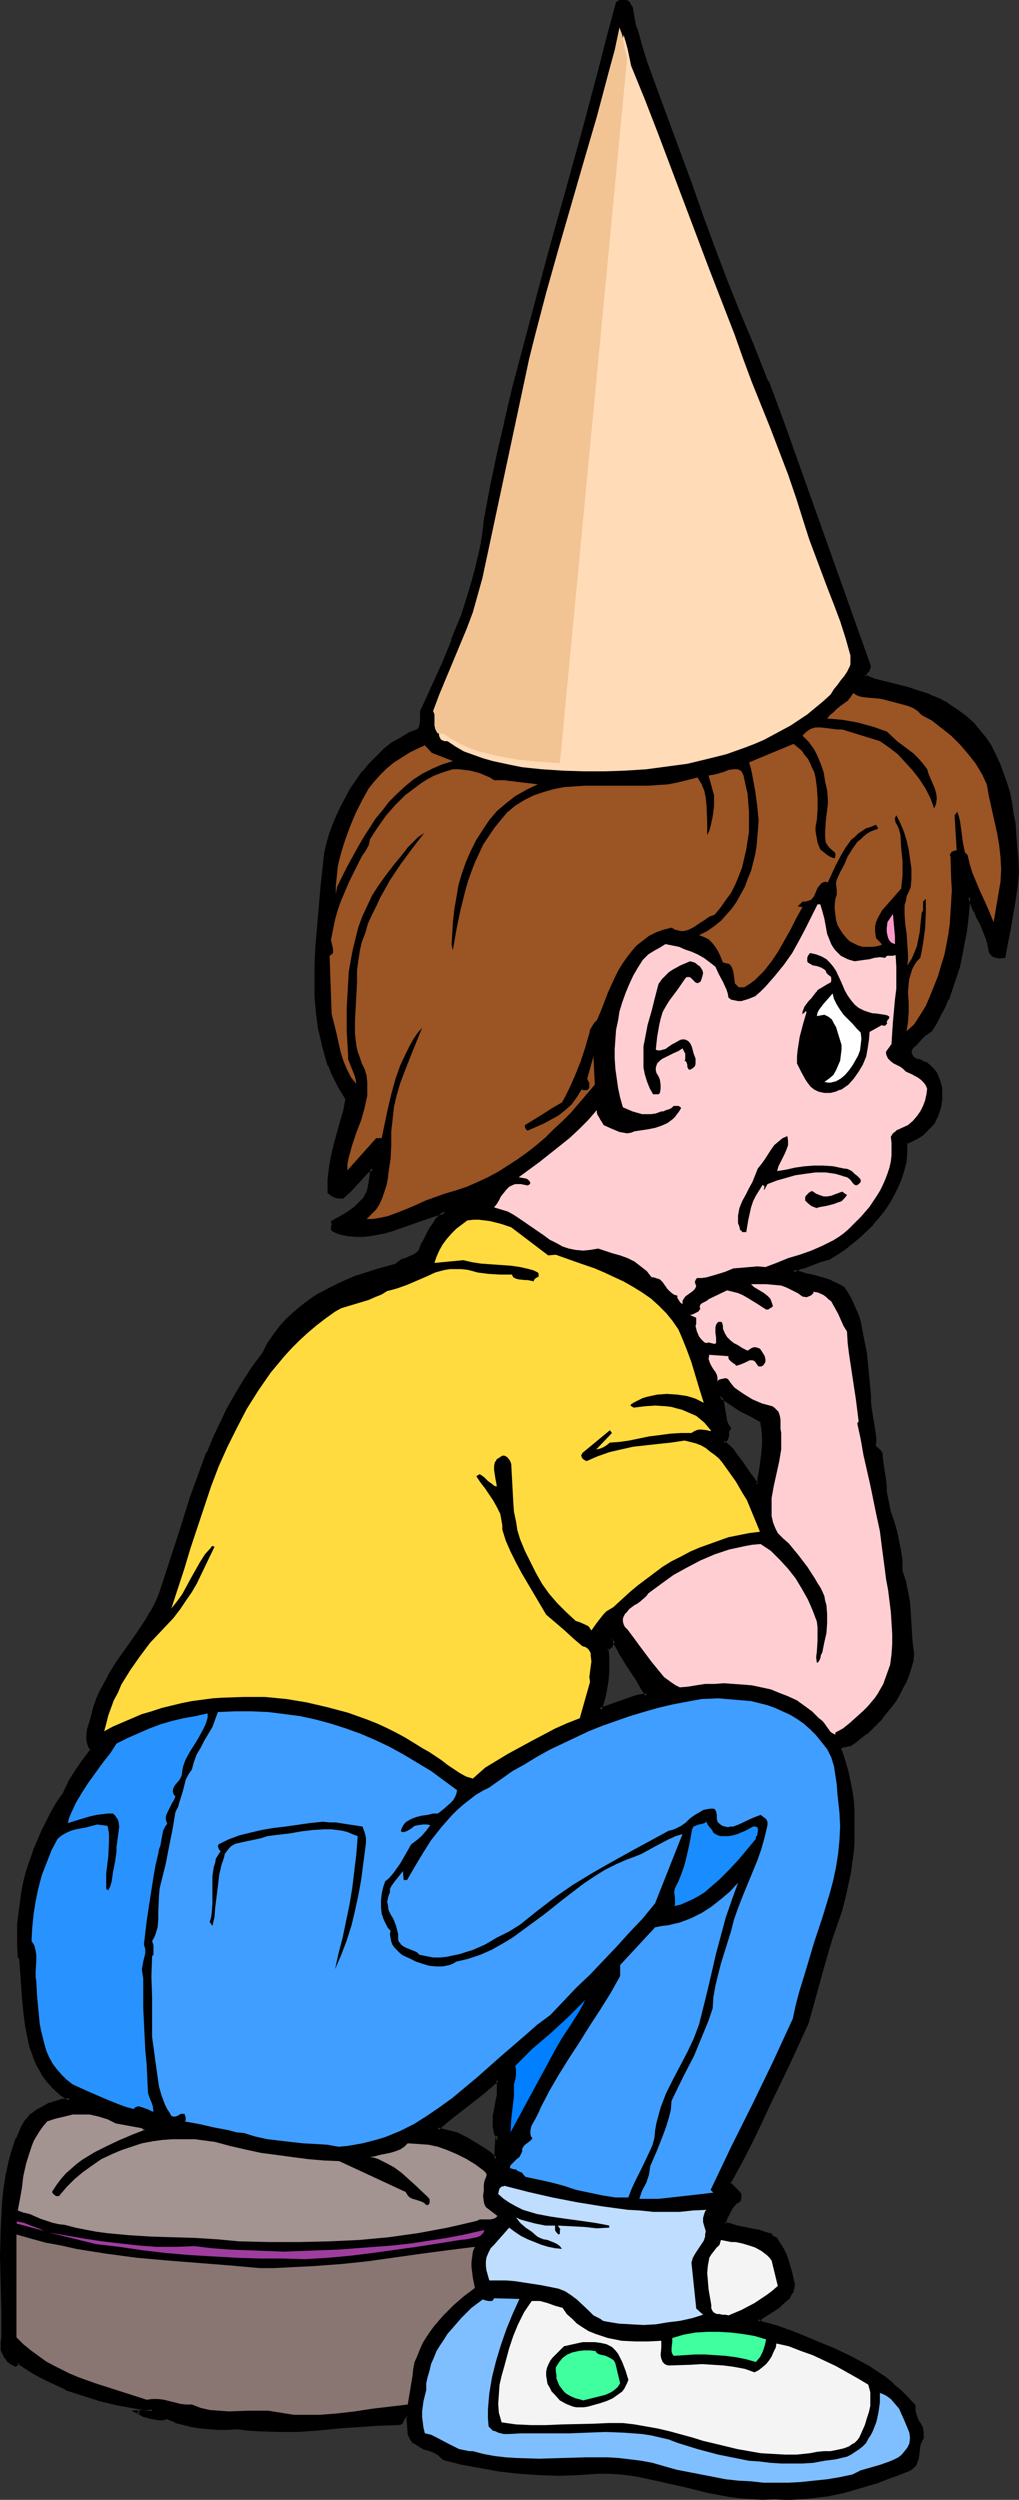
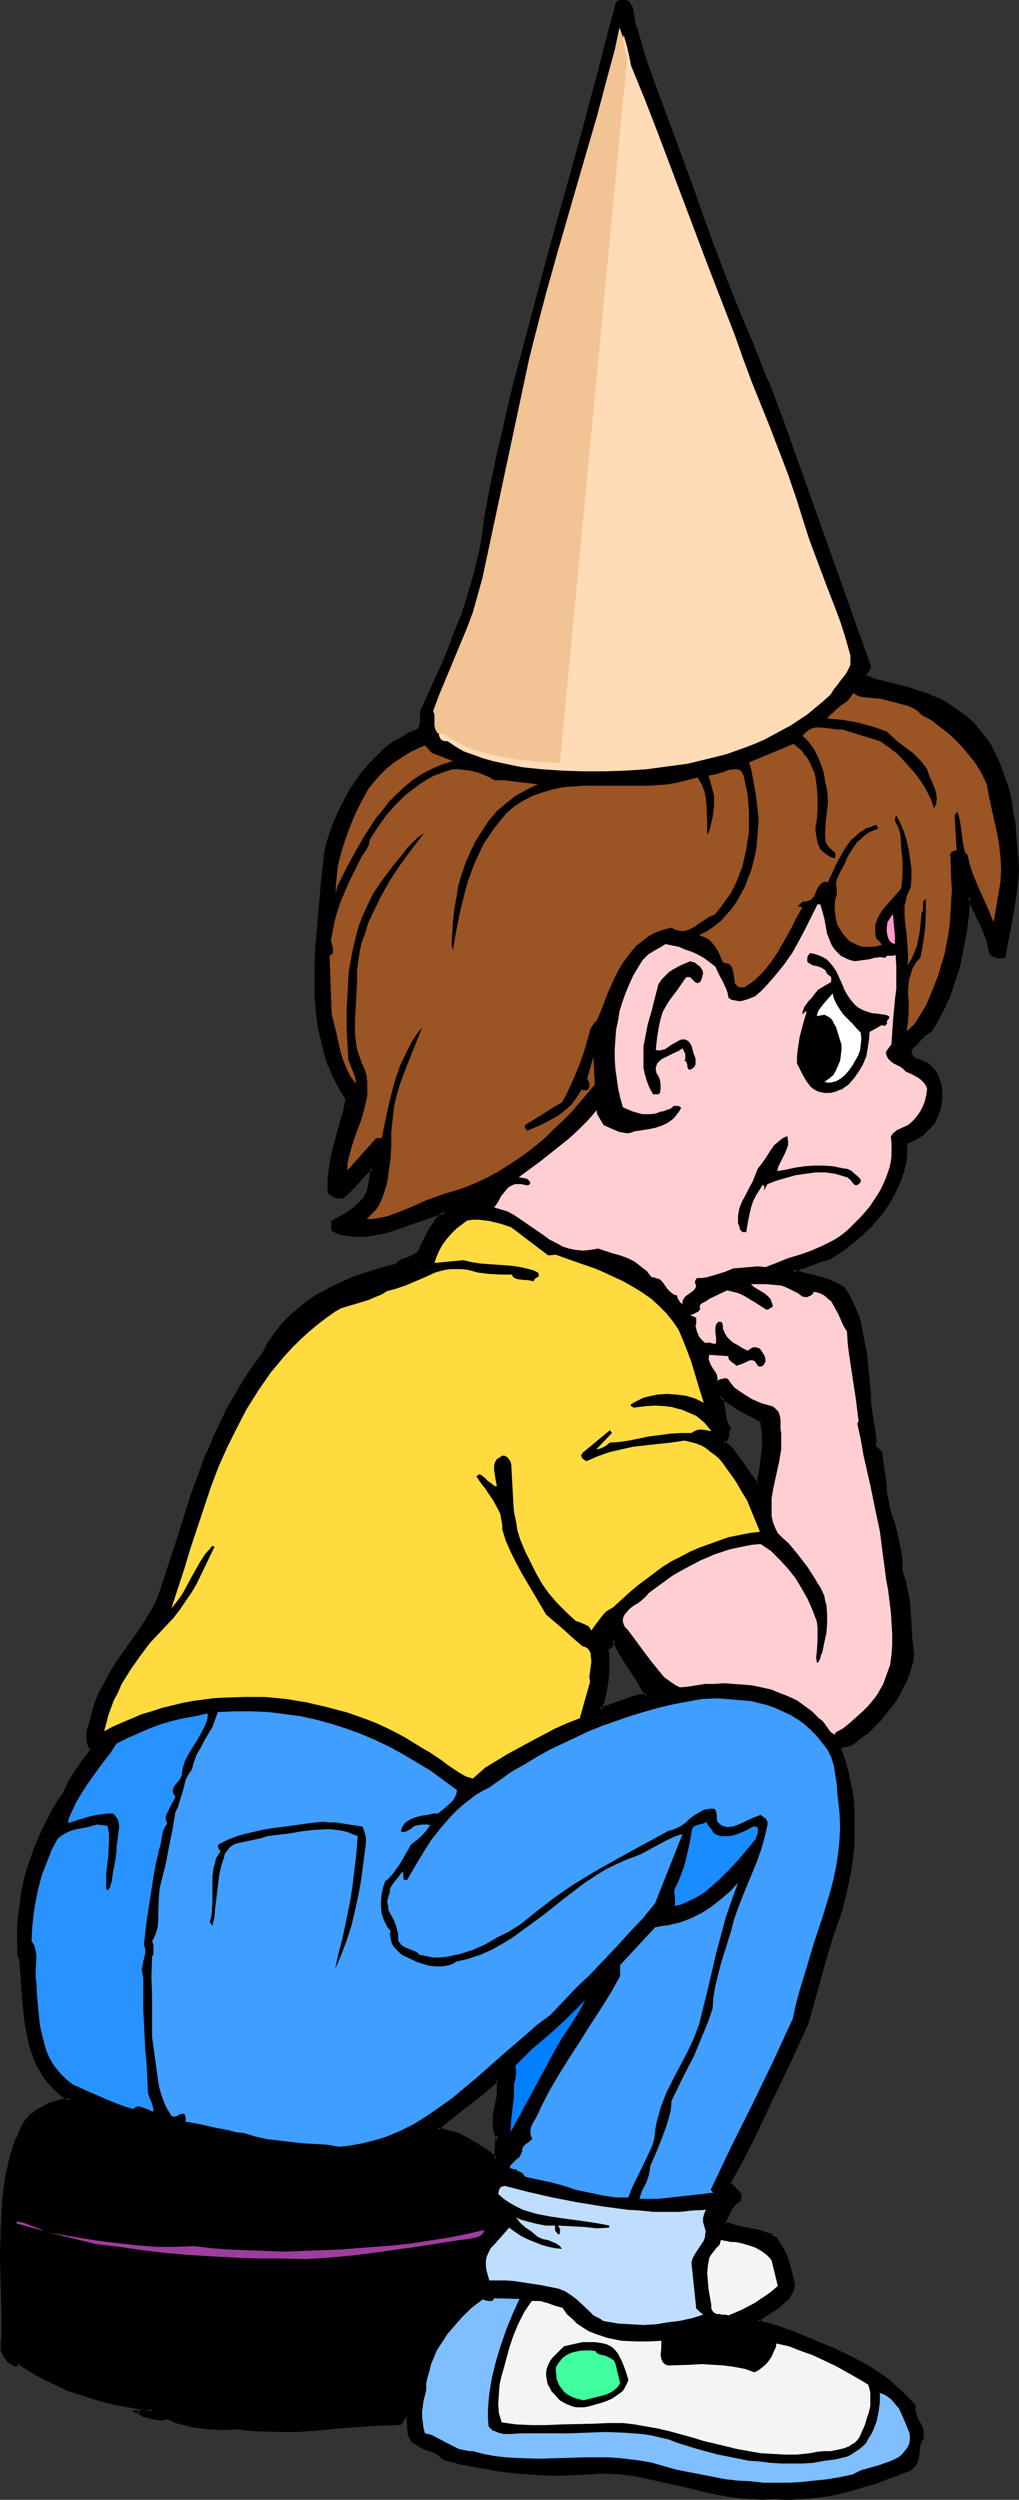
<svg xmlns="http://www.w3.org/2000/svg" xmlns:ns1="http://sodipodi.sourceforge.net/DTD/sodipodi-0.dtd" xmlns:ns2="http://www.inkscape.org/namespaces/inkscape" version="1.0" width="63.588mm" height="155.882mm" id="svg40" ns1:docname="Dunce Cap 5.wmf">
  <rect width="100%" height="100%" fill="#333333" stroke="none" />
  <ns1:namedview id="namedview40" pagecolor="#ffffff" bordercolor="#000000" borderopacity="0.25" ns2:showpageshadow="2" ns2:pageopacity="0.0" ns2:pagecheckerboard="0" ns2:deskcolor="#d1d1d1" ns2:document-units="mm" />
  <defs id="defs1">
    <pattern id="WMFhbasepattern" patternUnits="userSpaceOnUse" width="6" height="6" x="0" y="0" />
  </defs>
  <path style="fill:#000000;fill-opacity:1;fill-rule:evenodd;stroke:none" d="m 179.724,334.817 -2.586,-1.293 -2.424,-1.293 -2.586,-1.616 -2.424,-1.616 0.485,0.808 0.323,0.97 0.323,2.101 v 0.97 l 0.323,0.97 0.323,0.97 0.485,0.808 -0.162,0.485 -0.162,0.485 -0.162,0.808 -0.323,0.808 -0.162,0.323 -0.485,0.323 1.293,1.131 1.131,1.131 1.939,2.585 1.778,2.585 1.778,2.585 h 0.485 l 0.646,-3.717 0.485,-3.717 0.162,-1.939 v -1.778 l -0.162,-1.939 z M 149.986,7.272 l 0.97,3.555 1.131,3.717 1.293,3.555 1.455,3.555 2.748,7.433 2.748,7.272 2.586,7.433 2.748,7.433 2.748,7.433 2.748,7.433 2.909,7.272 3.071,7.272 3.717,9.372 3.556,9.372 3.556,9.534 6.627,19.229 3.394,9.534 6.95,19.068 v 0.323 0.323 l -0.323,0.646 -0.323,0.323 -0.162,0.323 -0.323,0.646 2.424,0.97 5.172,1.454 2.586,0.646 2.586,0.646 2.586,0.97 2.424,0.97 1.131,0.646 1.131,0.808 2.101,1.293 1.939,1.454 1.616,1.616 1.455,1.616 1.455,1.778 1.131,2.101 1.131,1.939 0.97,2.101 0.808,2.101 0.808,2.262 0.485,2.262 0.485,2.424 0.485,2.262 0.323,2.424 0.485,4.686 0.162,1.778 0.162,1.616 v 3.393 l -0.162,3.393 -0.485,3.393 -1.131,6.625 -0.646,3.232 -0.646,3.232 h -0.97 -0.808 l -0.485,-0.162 -0.323,-0.323 -0.323,-0.162 -0.162,-0.485 -0.485,-1.778 -0.485,-1.616 -1.293,-3.232 -0.808,-1.454 -0.646,-1.616 -0.646,-1.616 -0.646,-1.616 h -0.162 l -0.485,4.04 -0.485,4.201 -0.646,4.04 -0.97,4.04 -1.131,3.878 -1.455,3.878 -0.808,1.939 -0.97,1.778 -0.97,1.939 -1.131,1.616 -0.646,0.485 -0.485,0.323 -1.293,1.131 -1.131,1.293 -1.131,0.97 -0.162,0.646 v 0.485 l 0.162,0.485 0.162,0.323 0.323,0.485 0.162,0.162 0.808,0.485 0.97,0.323 0.485,0.162 0.485,0.162 0.808,0.646 0.485,0.162 0.162,0.485 0.808,0.97 0.646,1.131 0.485,1.131 0.162,1.293 0.162,1.293 -0.162,1.293 -0.162,1.293 -0.323,1.131 -0.323,1.454 -0.646,1.293 -0.808,1.131 -0.97,0.97 -1.131,0.97 -1.131,0.808 -1.293,0.646 -1.293,0.485 v 2.262 l -0.323,2.101 -0.485,1.939 -0.485,2.101 -0.808,1.939 -0.97,1.939 -1.131,1.778 -1.131,1.778 -1.293,1.778 -1.455,1.616 -3.071,3.07 -1.616,1.293 -1.778,1.293 -1.778,1.293 -1.778,1.131 -2.263,0.646 -2.101,0.646 -2.101,0.808 -2.101,0.97 1.455,0.485 1.455,0.323 1.616,0.485 3.071,0.808 1.455,0.485 1.455,0.646 1.293,0.808 0.97,1.454 0.808,1.293 0.646,1.454 0.646,1.454 0.485,1.616 0.485,1.454 0.646,3.232 0.485,3.232 0.323,3.232 0.323,3.393 0.485,3.393 v 1.616 l 0.162,1.454 0.485,3.07 0.323,2.909 0.162,1.454 v 1.454 l 0.97,0.97 0.323,0.485 h 0.162 v 0.162 0.162 0.323 l 0.162,0.485 0.162,0.97 0.162,1.293 0.323,3.07 0.162,1.454 0.162,1.293 0.485,2.424 0.485,2.424 0.646,2.424 0.646,2.262 0.646,2.262 0.485,2.262 0.162,2.424 v 2.424 l 0.808,2.424 0.646,2.424 0.323,2.424 0.323,2.585 0.162,2.424 0.162,2.424 0.162,2.424 0.323,2.262 -0.323,1.616 -0.323,1.616 -0.646,1.616 -0.485,1.616 -0.808,1.454 -0.808,1.616 -0.97,1.454 -0.97,1.454 -2.101,2.585 -2.424,2.424 -1.131,1.131 -1.293,0.97 -1.293,0.97 -1.293,0.808 -0.323,0.162 -0.485,0.162 -0.97,0.162 -0.485,0.162 -0.162,0.162 v 0.485 l 0.162,0.323 0.162,0.323 0.808,2.262 0.646,2.101 0.485,2.424 0.323,2.262 0.323,2.424 0.162,2.262 0.162,2.424 v 2.424 l -0.162,2.424 -0.162,2.262 -0.646,4.848 -0.97,4.525 -1.131,4.525 -2.101,6.464 -2.101,6.625 -3.556,13.412 -4.525,9.534 -4.364,9.372 -2.263,4.848 -2.263,4.686 -2.586,4.686 -2.586,4.686 0.485,0.323 0.323,0.485 0.97,0.808 0.485,0.646 0.323,0.485 v 0.485 0.646 l -0.808,0.646 -1.131,1.131 -0.485,0.808 -0.646,1.616 -0.485,1.454 1.455,0.485 1.455,0.323 2.586,0.646 2.586,0.485 1.455,0.323 1.455,0.485 v 0.162 0.162 l 0.323,0.323 0.485,0.162 0.323,0.162 0.808,1.131 0.646,1.293 0.646,1.293 0.485,1.454 0.97,2.747 0.646,2.747 -0.162,0.808 -0.323,0.808 -0.323,0.646 -0.323,0.646 -0.97,1.131 -1.293,0.97 -2.586,1.616 -1.455,0.97 -1.131,0.97 1.131,0.485 1.455,0.485 2.586,0.646 2.263,0.808 2.101,0.808 4.202,1.778 4.364,1.778 4.041,1.939 2.101,1.131 1.939,1.131 1.939,1.293 1.939,1.293 1.939,1.454 1.616,1.616 1.778,1.616 1.616,1.778 -0.162,0.646 0.162,0.646 0.162,0.97 0.485,1.131 0.646,0.97 0.323,0.97 0.323,1.131 v 0.485 l -0.162,0.485 -0.162,0.646 -0.323,0.646 -0.162,0.808 -0.323,1.778 v 0.97 l -0.323,0.808 -0.485,0.808 -0.485,0.646 -0.485,0.162 -0.485,0.323 -3.556,1.454 -3.879,1.293 -3.717,1.293 -3.879,0.97 -4.041,0.808 -4.041,0.485 -2.101,0.162 -2.101,0.162 h -2.101 l -2.101,-0.162 -2.748,0.162 h -2.586 l -2.586,-0.162 -2.586,-0.485 -2.586,-0.323 -2.586,-0.646 -5.01,-1.131 -5.172,-1.293 -5.172,-0.97 -2.586,-0.485 -2.748,-0.323 -2.586,-0.323 h -2.748 l -4.525,0.485 h -4.687 -4.525 l -4.687,-0.323 -4.525,-0.646 -4.525,-0.646 -4.364,-0.97 -4.364,-1.131 -0.97,-0.808 -1.131,-0.646 -1.131,-0.485 -1.293,-0.485 -1.131,-0.485 -0.97,-0.646 -0.485,-0.323 -0.323,-0.646 -0.485,-0.485 -0.323,-0.646 -0.323,-4.201 h -0.485 l -0.323,0.162 -0.162,0.162 -0.162,0.323 -0.162,0.323 -0.162,0.323 -0.323,0.323 -0.323,0.162 -4.849,0.162 -4.849,0.323 -4.687,0.323 -4.687,0.323 -4.849,0.323 -4.687,0.162 -4.687,-0.162 -2.424,-0.323 -2.263,-0.323 -2.424,0.162 H 51.396 49.295 l -1.939,-0.162 -1.939,-0.323 -1.939,-0.485 -2.101,-0.646 -1.939,-0.808 -0.97,0.162 h -0.97 -0.808 l -0.97,-0.162 -1.778,-0.646 -1.778,-0.808 h 0.323 0.485 1.131 0.97 l 0.646,-0.162 0.323,-0.162 -4.202,-0.646 -4.202,-0.808 -4.202,-1.131 -4.041,-1.131 -3.879,-1.454 -3.879,-1.778 -1.778,-0.97 -1.939,-0.97 -1.778,-1.131 -1.778,-1.293 -0.808,0.646 -0.808,-0.485 -0.808,-0.646 -0.485,-0.646 -0.485,-0.808 -0.323,-0.808 -0.162,-0.97 v -0.97 l 0.162,-1.131 v -6.14 l -0.162,-6.464 v -6.464 -6.302 l 0.162,-3.232 0.323,-3.232 0.323,-3.07 0.485,-3.07 0.646,-3.07 0.808,-2.909 0.97,-2.909 1.131,-2.747 0.97,-1.454 1.131,-1.293 1.293,-0.97 1.455,-0.808 1.455,-0.808 1.616,-0.485 1.616,-0.323 1.616,-0.323 -0.97,-0.646 -0.97,-0.646 -1.778,-1.454 -1.455,-1.616 -1.293,-1.939 -0.97,-1.939 -0.97,-1.939 -0.646,-2.262 -0.646,-2.262 -0.485,-2.262 -0.323,-2.262 -0.485,-4.848 -0.162,-4.686 -0.323,-4.363 -0.485,-0.485 -0.162,-2.585 v -2.585 l 0.162,-2.585 0.162,-2.424 0.323,-2.585 0.485,-2.424 0.485,-2.424 0.646,-2.424 0.646,-2.424 0.808,-2.424 0.97,-2.262 0.97,-2.262 1.131,-2.262 1.293,-2.262 1.293,-2.101 1.293,-2.101 0.646,-1.454 0.646,-1.293 1.616,-2.747 1.778,-2.585 1.939,-2.585 -0.323,-0.485 -0.323,-0.646 -0.162,-1.131 v -1.293 l 0.162,-1.293 0.808,-2.585 0.323,-1.131 0.323,-1.293 0.646,-1.939 0.646,-1.778 0.97,-1.778 0.97,-1.778 2.101,-3.555 2.424,-3.232 2.424,-3.393 2.101,-3.232 1.131,-1.778 0.808,-1.778 0.808,-1.778 0.808,-1.939 4.687,-14.382 2.263,-7.11 2.586,-7.11 1.293,-3.555 1.455,-3.393 1.616,-3.555 1.616,-3.393 1.939,-3.232 1.939,-3.393 2.263,-3.232 2.263,-3.232 1.131,-2.262 1.455,-1.939 1.455,-1.939 1.616,-1.778 1.778,-1.616 1.778,-1.616 1.939,-1.454 2.101,-1.293 2.101,-1.131 2.263,-1.131 2.101,-0.97 2.263,-0.808 4.687,-1.616 4.525,-1.293 0.646,-0.485 0.646,-0.485 0.808,-0.323 0.808,-0.323 1.616,-0.646 0.646,-0.485 0.485,-0.646 0.646,-1.293 0.485,-1.131 1.293,-2.585 0.808,-1.131 0.808,-1.131 0.97,-0.97 0.97,-0.97 -1.455,0.485 -1.616,0.485 -3.071,1.131 -3.394,1.131 -3.232,1.131 -1.616,0.323 -1.778,0.485 -1.616,0.323 H 85.66 83.882 l -1.778,-0.162 -1.616,-0.323 -1.616,-0.485 -0.323,-0.162 v -0.323 -0.485 -0.485 -0.485 l 1.293,-0.808 1.293,-0.808 1.455,-0.808 1.293,-0.97 1.131,-1.131 0.97,-1.131 0.808,-1.454 0.323,-0.646 0.162,-0.808 0.323,-2.101 0.162,-1.131 v -0.97 l -0.97,0.646 -0.808,0.646 -1.616,1.778 -1.616,1.939 -1.778,1.778 h -0.97 l -0.97,-0.323 -0.808,-0.323 -0.646,-0.485 v -2.909 l 0.323,-2.747 0.485,-2.747 0.646,-2.747 1.455,-5.332 0.808,-2.747 0.646,-2.747 -0.97,-1.454 -0.97,-1.616 -0.808,-1.616 -0.808,-1.616 -0.646,-1.778 -0.646,-1.616 -0.97,-3.555 -0.646,-3.555 -0.485,-3.555 -0.323,-3.717 -0.162,-3.878 0.162,-3.717 v -3.717 l 0.646,-7.756 0.323,-3.717 0.485,-3.717 0.646,-7.272 0.646,-2.262 0.646,-2.101 0.808,-2.262 0.808,-2.262 0.97,-2.101 1.131,-2.101 1.131,-2.101 1.455,-1.939 1.455,-2.101 1.455,-1.778 1.616,-1.616 1.778,-1.616 1.939,-1.454 1.939,-1.293 2.101,-1.131 2.263,-0.97 0.323,-0.485 0.162,-0.646 v -1.293 -1.293 l 0.162,-0.646 0.162,-0.646 4.849,-10.665 2.263,-5.494 2.101,-5.494 1.939,-5.494 0.808,-2.747 0.646,-2.909 0.808,-2.909 0.485,-2.909 0.485,-2.909 0.485,-2.909 1.455,-7.918 1.616,-7.595 1.616,-7.756 1.939,-7.756 3.879,-15.19 4.041,-15.028 2.263,-7.595 2.101,-7.595 4.202,-15.028 4.041,-15.19 1.939,-7.595 1.778,-7.756 0.808,-0.162 0.646,-0.162 h 0.646 l 0.323,0.162 0.323,0.323 0.323,0.485 0.323,0.485 v 0.485 l 0.485,2.585 0.323,1.293 z m -32.648,496.246 -0.323,-0.808 -0.323,-0.808 -0.162,-0.808 v -0.808 l 0.162,-1.616 0.323,-1.616 0.323,-1.616 0.323,-1.778 v -1.616 -0.97 l -0.323,-0.808 -3.556,2.909 -3.717,2.909 -3.556,2.747 -1.778,1.454 -1.616,1.454 4.525,1.131 2.586,1.293 2.424,1.454 2.263,1.616 1.131,0.808 0.97,0.808 z m 35.234,-104.065 -1.131,-1.616 -0.97,-1.778 -2.263,-3.393 -2.101,-3.555 -1.939,-3.393 0.485,1.131 -0.323,0.485 -0.162,0.485 -0.485,0.485 -0.162,0.162 h -0.323 v 1.939 l 0.162,1.939 -0.162,1.939 -0.162,1.778 -0.323,1.778 -0.323,1.939 -0.485,1.616 -0.485,1.616 2.909,-0.97 2.586,-1.131 2.748,-0.808 1.455,-0.323 z" id="path1" />
  <path style="fill:#000000;fill-opacity:1;fill-rule:evenodd;stroke:none" d="m 180.048,334.655 -2.748,-1.454 -2.424,-1.293 v 0 l -2.424,-1.616 -3.717,-2.585 1.131,2.262 h -0.162 l 0.323,0.97 v -0.162 l 0.323,2.101 0.162,0.97 v 0.162 l 0.162,0.97 0.485,0.97 0.485,0.97 v -0.485 l -0.162,0.485 -0.323,0.485 v 0 0.97 0 l -0.323,0.808 v -0.162 l -0.162,0.323 0.162,-0.162 -0.808,0.646 1.455,1.454 1.131,1.131 v 0 l 1.778,2.424 1.939,2.747 1.939,2.585 h 0.97 l 0.646,-3.878 0.485,-3.878 v 0 l 0.162,-1.939 v -1.778 l -0.162,-1.939 v 0 l -0.323,-2.101 -0.808,0.323 0.323,1.778 v 0 l 0.162,1.939 v 1.778 l -0.162,1.939 v 0 l -0.485,3.717 -0.646,3.717 0.485,-0.485 h -0.485 l 0.323,0.162 -1.778,-2.424 -1.778,-2.585 -1.939,-2.585 v -0.162 l -1.131,-1.131 -1.293,-1.131 v 0.646 l 0.485,-0.323 0.323,-0.485 0.323,-0.808 v -0.97 0 l 0.162,-0.485 v 0.162 l 0.323,-0.646 -0.646,-0.97 v 0 l -0.323,-0.808 -0.162,-1.131 v 0.162 l -0.162,-0.97 -0.323,-2.101 v -0.162 l -0.323,-0.97 v 0 l -0.323,-0.808 -0.646,0.485 2.424,1.616 2.424,1.616 v 0 l 2.586,1.293 2.586,1.454 -0.323,-0.323 z" id="path2" />
  <path style="fill:#000000;fill-opacity:1;fill-rule:evenodd;stroke:none" d="m 149.663,7.272 0.97,3.717 1.131,3.555 1.293,3.717 v 0 l 1.293,3.555 v 0 l 2.748,7.272 2.748,7.433 2.748,7.433 2.586,7.433 2.748,7.433 2.748,7.433 h 0.162 l 2.909,7.272 3.071,7.272 3.717,9.372 v 0 l 3.556,9.372 3.394,9.534 10.182,28.602 6.788,19.229 v -0.162 l 0.162,0.323 v 0 l -0.162,0.323 0.162,-0.162 -0.323,0.646 v 0 l -0.323,0.323 -0.162,0.323 -0.485,1.131 2.909,1.131 5.01,1.293 2.586,0.808 2.586,0.646 2.586,0.808 h -0.162 l 2.424,1.131 1.293,0.646 v 0 l 1.131,0.646 1.939,1.293 1.939,1.454 v 0 l 1.616,1.454 1.455,1.778 v 0 l 1.455,1.778 1.131,1.939 v 0 l 1.131,1.939 0.97,2.101 h -0.162 l 0.808,2.101 0.808,2.262 0.646,2.262 0.485,2.262 v 0 l 0.323,2.424 0.485,2.262 0.323,4.848 0.162,1.616 v 0 l 0.162,1.616 0.162,3.393 -0.323,3.393 v 0 l -0.485,3.232 -1.131,6.625 -0.646,3.232 -0.485,3.393 0.323,-0.485 -0.97,0.162 -0.808,-0.162 0.162,0.162 -0.323,-0.162 -0.485,-0.323 0.162,0.162 -0.323,-0.323 v 0.162 l -0.162,-0.485 v 0 l -0.323,-1.778 -0.485,-1.616 h -0.162 l -1.293,-3.232 -0.646,-1.454 -0.808,-1.616 v 0 l -0.646,-1.616 v 0 l -0.646,-1.939 h -0.808 l -0.485,4.525 -0.485,4.04 -0.808,4.201 v -0.162 l -0.808,4.04 -1.293,4.04 -1.293,3.878 v -0.162 l -0.97,1.939 -0.808,1.778 -0.97,1.939 v -0.162 l -1.131,1.778 0.162,-0.162 -0.646,0.323 v 0 l -0.646,0.485 v 0.162 l -1.131,0.97 -1.293,1.293 -1.131,1.131 -0.162,0.808 -0.162,0.485 0.162,0.646 0.323,0.485 0.323,0.323 0.323,0.323 v 0 l 0.808,0.485 h 0.162 l 0.808,0.323 0.646,0.323 -0.162,-0.162 0.485,0.323 v 0 l 0.808,0.485 0.323,0.323 v -0.162 l 0.162,0.323 0.808,1.131 v -0.162 l 0.646,1.131 0.485,1.131 h -0.162 l 0.323,1.293 v -0.162 1.293 1.293 0 l -0.162,1.293 v -0.162 l -0.323,1.293 -0.485,1.454 v -0.162 l -0.485,1.293 v 0 l -0.808,1.131 v 0 l -0.97,0.97 v 0 l -0.97,0.808 v 0 l -1.293,0.646 h 0.162 l -1.293,0.808 -1.616,0.646 v 2.424 -0.162 l -0.162,2.262 v -0.162 l -0.485,2.101 -0.646,1.939 -0.808,1.939 h 0.162 l -0.97,1.939 v -0.162 l -1.131,1.939 -1.131,1.778 v 0 l -1.293,1.616 -1.293,1.778 v -0.162 l -3.232,3.07 h 0.162 l -1.778,1.293 v 0 l -1.616,1.293 -1.939,1.293 -1.778,1.131 0.162,-0.162 -2.263,0.646 -2.101,0.808 v 0 l -2.101,0.808 v 0 l -3.071,1.293 2.424,0.808 1.616,0.485 1.455,0.323 3.071,0.808 1.455,0.485 v 0 l 1.455,0.646 h -0.162 l 1.293,0.808 v 0 l 0.808,1.293 0.97,1.454 v -0.162 l 0.646,1.454 0.646,1.454 h -0.162 l 0.646,1.454 0.323,1.616 v 0 l 0.646,3.07 0.646,3.232 0.323,3.393 0.323,3.232 0.323,3.555 v -0.162 1.616 0 l 0.162,1.616 0.485,2.909 0.485,2.909 0.162,1.454 v 0 1.616 l 0.97,1.131 0.323,0.323 v 0 0.162 h 0.162 l -0.162,-0.162 v 0 l 0.162,0.323 v -0.162 0.485 0.323 l 0.162,1.131 0.162,1.293 0.323,2.909 0.323,1.454 v 1.293 l 0.485,2.585 0.485,2.424 v 0 l 0.808,2.262 0.646,2.262 0.485,2.424 v -0.162 l 0.485,2.424 0.323,2.262 v 0 2.424 l 0.808,2.424 0.485,2.424 v 0 l 0.485,2.424 0.162,2.585 0.162,2.424 v 0 l 0.97,2.424 -0.162,-2.424 v -0.162 l -0.162,-2.424 -0.162,-2.424 -0.485,-2.585 v 0 l -0.485,-2.424 -0.808,-2.424 v 0.162 -2.424 -0.162 l -0.323,-2.262 -0.485,-2.262 v -0.162 l -0.485,-2.262 -0.646,-2.262 -0.808,-2.262 v 0 l -0.485,-2.424 -0.485,-2.424 v -1.293 l -0.162,-1.454 -0.485,-3.07 -0.162,-1.293 -0.162,-1.131 v -0.323 0 -0.323 l -0.162,-0.323 v 0.162 -0.162 l -0.162,-0.162 h 0.162 l -0.162,-0.162 -0.323,-0.323 -1.131,-0.97 0.162,0.162 0.162,-1.454 v 0 l -0.162,-1.454 -0.485,-3.07 -0.485,-2.909 -0.162,-1.616 v 0.162 -1.616 0 l -0.323,-3.393 -0.323,-3.393 -0.323,-3.232 -0.646,-3.232 -0.646,-3.232 v -0.162 l -0.323,-1.454 -0.646,-1.616 v 0 l -0.646,-1.454 -0.646,-1.454 v 0 l -0.808,-1.454 -0.97,-1.454 -1.455,-0.808 v 0 l -1.455,-0.646 -0.162,-0.162 -1.455,-0.485 -2.909,-0.808 -1.616,-0.323 -1.455,-0.485 -1.455,-0.323 v 0.646 l 2.101,-0.97 v 0.162 l 2.101,-0.808 v 0 l 2.101,-0.808 2.263,-0.646 1.778,-1.131 1.778,-1.131 1.778,-1.454 v 0 l 1.778,-1.454 v 0 l 3.071,-2.909 v -0.162 l 1.455,-1.616 1.293,-1.616 v 0 l 1.293,-1.939 0.97,-1.778 v 0 l 0.97,-1.939 v 0 l 0.808,-1.939 0.646,-2.101 0.485,-1.939 v -0.162 l 0.162,-2.101 v 0 -2.262 l -0.162,0.485 1.293,-0.646 1.293,-0.646 v 0 l 1.293,-0.808 v 0 l 0.97,-0.97 v 0 l 0.97,-0.97 0.97,-1.131 v -0.162 l 0.646,-1.293 v 0 l 0.485,-1.454 0.323,-1.131 v -0.162 l 0.162,-1.293 v 0 -1.293 -1.293 0 l -0.323,-1.293 -0.485,-1.293 -0.485,-1.131 -0.808,-0.97 -0.485,-0.485 -0.323,-0.323 -0.808,-0.646 h -0.162 l -0.485,-0.162 v 0 l -0.485,-0.323 -0.97,-0.323 v 0.162 l -0.808,-0.485 h 0.162 l -0.323,-0.162 v 0 l -0.162,-0.323 v 0 l -0.162,-0.323 v 0 l -0.162,-0.323 v 0.162 l 0.162,-0.646 0.162,-0.485 -0.162,0.162 1.131,-0.97 1.131,-1.293 1.131,-1.131 v 0.162 l 0.646,-0.485 v 0 l 0.646,-0.485 1.131,-1.778 v 0 l 0.97,-1.939 0.97,-1.778 0.808,-1.939 h 0.162 l 1.293,-3.878 1.293,-3.878 0.808,-4.04 v -0.162 l 0.808,-4.04 0.485,-4.04 0.323,-4.201 -0.323,0.323 h 0.162 l -0.323,-0.162 0.485,1.616 v 0 l 0.646,1.616 h 0.162 l 0.646,1.616 0.808,1.454 1.293,3.232 v -0.162 l 0.485,1.778 0.323,1.778 0.323,0.485 0.485,0.485 0.323,0.162 0.485,0.162 0.97,0.162 1.293,-0.162 0.646,-3.555 0.646,-3.232 1.131,-6.625 0.485,-3.393 v 0 l 0.323,-3.393 -0.162,-3.393 -0.162,-1.616 v 0 l -0.162,-1.778 -0.323,-4.686 -0.485,-2.424 -0.323,-2.424 v 0 l -0.485,-2.424 -0.646,-2.101 -0.808,-2.262 -0.808,-2.262 v 0 l -0.97,-2.101 -0.97,-1.939 v -0.162 l -1.293,-1.939 -1.455,-1.778 v 0 l -1.455,-1.778 -1.778,-1.616 v 0 l -1.939,-1.454 -1.939,-1.293 -1.131,-0.808 h -0.162 l -1.131,-0.646 -2.424,-0.97 -0.162,-0.162 -2.586,-0.808 -2.424,-0.808 -2.586,-0.646 -5.172,-1.293 -2.424,-0.97 0.323,0.485 0.162,-0.646 0.162,-0.323 v 0 l 0.323,-0.162 0.323,-0.808 0.162,-0.485 -0.162,-0.485 -6.788,-19.068 -10.182,-28.602 -3.394,-9.534 -3.556,-9.534 h -0.162 l -3.717,-9.372 -3.071,-7.272 -2.909,-7.272 v 0 l -2.748,-7.272 -2.748,-7.433 -2.586,-7.433 -2.748,-7.433 -2.748,-7.433 -2.748,-7.433 v 0 l -1.293,-3.555 v 0 l -1.293,-3.555 -1.131,-3.717 -0.97,-3.555 z" id="path3" />
  <path style="fill:#000000;fill-opacity:1;fill-rule:evenodd;stroke:none" d="m 214.15,382.648 0.162,2.424 v 0 l 0.162,2.424 0.323,2.424 v -0.162 l -0.162,1.616 v 0 l -0.485,1.616 -0.485,1.616 -0.646,1.454 h 0.162 l -0.808,1.454 -0.808,1.616 v -0.162 l -0.97,1.616 -0.97,1.293 h 0.162 l -2.263,2.747 v -0.162 l -2.263,2.424 -1.293,1.131 v 0 l -1.131,1.131 v -0.162 l -1.293,0.97 -1.293,0.808 h 0.162 -0.485 v 0 l -0.485,0.162 h 0.162 l -1.131,0.162 -0.646,0.323 -0.162,0.485 v 0.485 l 0.162,0.485 v 0 l 0.162,0.323 -0.162,-0.162 0.808,2.262 0.646,2.262 0.485,2.424 v -0.162 l 0.485,2.262 0.323,2.424 0.162,2.424 v -0.162 2.424 2.424 2.424 -0.162 l -0.162,2.424 -0.646,4.686 -0.97,4.686 v -0.162 l -1.131,4.525 -2.263,6.625 -1.939,6.464 -3.717,13.412 h 0.162 l -4.525,9.372 -4.364,9.534 -2.263,4.848 -2.263,4.686 -2.586,4.686 -2.586,4.848 0.485,0.646 0.485,0.323 0.97,0.97 0.485,0.485 h -0.162 l 0.323,0.485 v -0.162 0.646 -0.162 l -0.162,0.646 0.162,-0.323 -0.646,0.646 -1.293,1.293 -0.485,0.808 v 0 l -0.646,1.616 h -0.162 l -0.485,1.939 1.939,0.485 1.293,0.485 2.586,0.485 h 0.162 l 2.586,0.485 h -0.162 l 1.455,0.485 1.455,0.323 -0.323,-0.323 v 0.162 l 0.162,0.485 0.485,0.323 0.485,0.162 v 0 l 0.323,0.162 -0.162,-0.162 0.808,1.293 v -0.162 l 0.646,1.293 0.646,1.293 v 0 l 0.485,1.293 0.808,2.747 0.646,2.909 v -0.162 l -0.162,0.808 v 0 l -0.162,0.646 v -0.162 l -0.323,0.808 v -0.162 l -0.323,0.646 v 0 l -0.97,1.131 v 0 l -1.131,0.97 v 0 l -4.041,2.585 v 0 l -1.616,1.293 1.616,0.808 0.162,0.162 1.293,0.323 2.748,0.808 2.101,0.808 v 0 l 2.101,0.808 v -0.162 l 4.202,1.778 4.364,1.778 4.041,1.939 2.101,1.131 h -0.162 l 2.101,1.131 1.939,1.293 1.939,1.454 1.778,1.454 v -0.162 l 1.616,1.454 1.778,1.778 1.616,1.778 -0.162,-0.323 v 0.646 0.646 0 l 0.323,1.131 v 0.162 l 0.485,0.97 0.485,0.97 v 0 l 0.485,1.131 v -0.162 l 0.162,0.97 v 0 0.485 -0.162 0.646 l -0.162,0.485 v 0 l -0.485,0.646 -0.162,0.808 v 0 l -0.323,2.747 v 0 l -0.323,0.808 h 0.162 l -0.485,0.808 0.162,-0.162 -0.646,0.808 0.162,-0.162 -0.485,0.162 -0.485,0.323 v -0.162 l -3.717,1.454 h 0.162 l -3.717,1.454 -3.879,1.131 -3.879,1.131 v 0 l -3.879,0.808 -4.041,0.485 -2.101,0.162 v 0 l -2.101,0.162 h -2.101 l -2.101,-0.162 -2.748,0.162 -2.586,-0.162 -2.586,-0.162 v 0 l -2.424,-0.323 -2.748,-0.485 -2.424,-0.485 v 0 l -5.01,-1.293 -5.172,-1.131 v 0 l -5.334,-1.131 -2.586,-0.485 -2.586,-0.323 -2.748,-0.162 h -2.909 l -4.525,0.323 h 0.162 l -4.687,0.162 -4.525,-0.162 -4.687,-0.323 v 0 l -4.525,-0.485 -4.525,-0.808 -4.364,-0.808 h 0.162 l -4.364,-1.131 0.162,0.162 -1.131,-0.97 -1.131,-0.646 -1.131,-0.485 -0.162,-0.162 -1.131,-0.323 h 0.162 l -1.293,-0.485 h 0.162 l -0.97,-0.646 -0.646,-0.323 h 0.162 l -0.323,-0.485 -0.323,-0.646 v 0.162 l -0.485,-0.646 0.162,0.162 -0.485,-4.686 H 95.519 l -0.323,0.323 -0.323,0.323 -0.162,0.323 -0.162,0.323 v 0 l -0.162,0.323 v 0 l -0.162,0.162 v 0 l -0.323,0.162 0.162,-0.162 -4.849,0.162 v 0 l -4.849,0.323 -4.687,0.323 -4.849,0.485 h 0.162 l -4.849,0.323 h -4.687 l -4.687,-0.162 v 0 l -2.263,-0.162 2.263,0.97 v 0 l 4.687,0.162 h 4.687 l 4.849,-0.323 v 0 l 4.687,-0.485 4.849,-0.323 4.687,-0.323 v 0 l 4.849,-0.162 0.646,-0.162 0.323,-0.323 0.162,-0.485 0.162,-0.162 0.162,-0.485 v 0.162 l 0.162,-0.323 -0.162,0.162 0.323,-0.162 h -0.162 0.485 l -0.323,-0.323 0.323,4.363 0.323,0.646 v 0 l 0.323,0.646 0.485,0.646 0.646,0.323 0.97,0.646 v 0 l 1.131,0.646 h 0.162 l 1.131,0.323 v 0 l 1.131,0.485 1.131,0.646 h -0.162 l 1.131,0.97 4.364,1.131 h 0.162 l 4.364,0.808 4.525,0.808 4.525,0.485 v 0 l 4.687,0.323 4.525,0.162 4.687,-0.162 v 0 l 4.525,-0.323 v 0 h 2.748 -0.162 l 2.748,0.162 2.748,0.323 2.586,0.485 5.172,1.131 v 0 l 5.01,1.131 5.172,1.293 v 0 l 2.586,0.485 2.586,0.485 2.586,0.323 v 0 l 2.586,0.162 2.586,0.162 2.748,-0.162 2.101,0.162 h 2.101 l 2.101,-0.162 h 0.162 l 2.101,-0.162 4.041,-0.485 3.879,-0.808 v 0 l 3.879,-1.131 3.879,-1.131 3.717,-1.454 h 0.162 l 3.717,-1.454 v 0 l 0.323,-0.162 0.485,-0.323 0.808,-0.808 0.323,-0.808 v 0 l 0.323,-0.97 0.323,-2.747 v 0 l 0.162,-0.646 v 0 l 0.323,-0.646 0.323,-0.646 v -0.646 -0.646 l -0.162,-0.97 v -0.162 l -0.485,-0.97 v 0 l -0.646,-0.97 -0.323,-1.131 v 0.162 l -0.323,-1.131 v 0 -0.485 0 -0.808 l -1.778,-1.939 -1.616,-1.616 -1.778,-1.454 v -0.162 l -1.778,-1.454 -1.939,-1.293 -1.939,-1.293 -2.101,-1.131 v 0 l -2.101,-1.131 -4.041,-1.939 -4.364,-1.778 -4.202,-1.778 v 0 l -2.101,-0.808 h -0.162 l -2.101,-0.808 -2.748,-0.808 -1.293,-0.323 v 0 l -1.131,-0.646 0.162,0.646 1.131,-0.808 v 0 l 4.041,-2.585 v -0.162 l 1.131,-0.97 v 0 l 1.131,-0.97 v -0.162 l 0.323,-0.646 v 0 l 0.485,-0.646 v -0.162 l 0.162,-0.646 v 0 l 0.162,-0.97 -0.646,-2.909 -0.808,-2.747 -0.485,-1.454 v 0 l -0.646,-1.293 -0.808,-1.293 v 0 l -0.808,-1.293 -0.485,-0.323 -0.485,-0.162 0.162,0.162 -0.323,-0.323 0.162,0.162 -0.162,-0.162 v 0.162 -0.485 l -1.778,-0.485 -1.293,-0.485 h -0.162 l -2.586,-0.485 h 0.162 l -2.586,-0.485 -1.455,-0.485 -1.455,-0.323 0.162,0.485 0.485,-1.616 v 0.162 l 0.808,-1.616 v 0.162 l 0.323,-0.808 v 0 l 1.131,-1.293 v 0.162 l 0.808,-0.646 0.162,-0.97 v -0.646 l -0.485,-0.646 -0.485,-0.485 -0.97,-0.97 -0.485,-0.485 -0.323,-0.323 0.162,0.485 2.586,-4.686 2.424,-4.686 2.263,-4.686 2.263,-4.848 4.525,-9.372 4.364,-9.534 v 0 l 3.717,-13.412 1.939,-6.625 2.263,-6.464 1.131,-4.525 v -0.162 l 0.97,-4.525 0.646,-4.686 0.162,-2.424 v 0 -2.424 -2.424 -2.424 0 l -0.162,-2.424 -0.323,-2.262 -0.485,-2.424 v 0 l -0.485,-2.262 -0.646,-2.262 -0.808,-2.424 -0.162,-0.323 v 0.162 l -0.162,-0.323 0.162,0.162 v -0.485 l -0.162,0.323 0.162,-0.323 -0.162,0.162 0.485,-0.162 h -0.162 l 0.97,-0.162 h 0.162 l 0.323,-0.162 v 0 h 0.485 l 1.455,-0.97 1.131,-0.97 v 0 l 1.293,-0.97 h 0.162 l 1.131,-1.131 2.424,-2.424 v -0.162 l 2.101,-2.585 v 0 l 1.131,-1.454 0.808,-1.454 v 0 l 0.808,-1.616 0.808,-1.454 v 0 l 0.646,-1.616 0.485,-1.616 0.485,-1.616 v 0 l 0.162,-1.778 -0.323,-2.424 -0.162,-2.262 v 0 z" id="path4" />
  <path style="fill:#000000;fill-opacity:1;fill-rule:evenodd;stroke:none" d="m 58.507,572.033 -2.424,-0.323 -2.424,0.162 H 51.396 l -2.101,-0.162 h 0.162 l -1.939,-0.162 -2.101,-0.323 v 0 l -1.778,-0.485 -2.101,-0.646 v 0.162 l -2.101,-0.97 -0.97,0.323 v 0 h -0.97 l -0.808,-0.162 v 0 l -0.97,-0.162 h 0.162 l -1.778,-0.485 v 0 l -1.616,-0.808 -0.162,0.808 h 0.323 -0.162 0.485 1.131 0.97 0.162 l 0.646,-0.162 1.455,-0.97 -5.495,-0.808 -4.202,-0.808 h 0.162 l -4.202,-0.97 -4.041,-1.293 -3.879,-1.293 v 0 l -3.879,-1.778 -1.778,-0.97 -1.939,-0.97 v 0 l -1.778,-1.293 -1.939,-1.293 -1.131,0.808 h 0.646 l -0.97,-0.485 h 0.162 l -0.808,-0.646 v 0 L 1.616,555.227 H 1.778 l -0.485,-0.808 v 0.162 l -0.323,-0.808 v 0 -0.97 0.162 -0.97 0 l 0.162,-1.131 v -6.14 l -0.162,-6.464 -0.162,-6.464 0.162,-6.302 0.162,-3.232 v 0 l 0.162,-3.07 0.323,-3.232 0.485,-3.07 0.646,-3.07 v 0.162 l 0.808,-3.07 0.97,-2.747 v 0 l 1.131,-2.747 v 0 l 1.131,-1.454 H 6.627 l 1.131,-1.131 v 0 l 1.293,-0.97 1.293,-0.808 v 0 l 1.455,-0.646 v 0 l 1.616,-0.485 1.616,-0.485 h -0.162 l 2.748,-0.323 -1.939,-1.293 -0.97,-0.646 h 0.162 l -1.778,-1.454 -1.455,-1.616 v 0 l -1.293,-1.778 v 0 l -0.97,-1.939 -0.97,-2.101 0.162,0.162 -0.808,-2.101 -0.485,-2.262 v 0 l -0.485,-2.262 -0.323,-2.424 -0.485,-4.686 v 0 l -0.323,-4.686 -0.323,-4.525 -0.485,-0.646 v 0.323 -2.585 -2.585 -2.585 0.162 l 0.323,-2.585 0.323,-2.585 0.323,-2.424 0.485,-2.424 v 0 l 0.646,-2.424 0.808,-2.262 0.808,-2.424 v 0 l 0.808,-2.262 0.97,-2.262 1.131,-2.262 1.293,-2.262 v 0.162 l 1.293,-2.262 1.293,-2.101 0.646,-1.454 0.646,-1.293 v 0 l 1.778,-2.585 1.778,-2.585 1.939,-2.909 -0.485,-0.808 v 0.162 l -0.323,-0.646 h 0.162 l -0.323,-1.131 v 0.162 -1.293 0 l 0.162,-1.131 v 0 l 0.808,-2.585 0.323,-1.293 0.323,-1.131 0.646,-1.939 v 0 l 0.646,-1.778 0.97,-1.778 0.97,-1.778 v 0 l 2.101,-3.393 2.424,-3.393 2.424,-3.232 2.101,-3.393 1.131,-1.778 v 0 l 0.97,-1.778 0.808,-1.778 v 0 l 0.646,-1.939 4.687,-14.382 2.263,-7.11 2.586,-7.11 1.293,-3.555 v 0 l 1.455,-3.393 1.616,-3.555 1.616,-3.393 1.939,-3.232 v 0 l 1.939,-3.232 2.263,-3.393 2.263,-3.07 v -0.162 l 1.293,-2.262 v 0.162 l 1.293,-2.101 1.455,-1.939 v 0 l 1.616,-1.778 1.778,-1.616 h -0.162 l 1.939,-1.454 v 0 l 1.939,-1.454 1.939,-1.131 v 0 l 2.101,-1.293 2.263,-0.97 2.101,-0.97 v 0 l 2.263,-0.808 v 0 l 4.687,-1.616 4.525,-1.454 0.808,-0.485 v 0 l 0.646,-0.323 v 0 l 0.808,-0.485 -0.162,0.162 0.808,-0.323 h 0.162 l 1.455,-0.808 v 0 l 0.808,-0.485 0.485,-0.808 0.646,-1.131 0.485,-1.293 1.293,-2.585 v 0.162 l 0.808,-1.293 0.808,-1.131 -0.162,0.162 1.131,-0.97 h -0.162 l 2.424,-2.101 -3.232,0.808 -1.455,0.485 -3.232,1.131 -3.232,1.131 -3.394,1.131 -1.616,0.485 -1.616,0.323 v 0 l -1.616,0.323 v 0 l -1.616,0.162 h -1.778 0.162 l -1.778,-0.162 -1.778,-0.323 h 0.162 l -1.778,-0.646 h 0.162 l -0.162,-0.162 v 0.162 -0.162 0.162 -0.485 0.162 l 0.162,-0.485 -0.162,-0.808 -0.162,0.485 1.293,-0.808 1.455,-0.808 1.293,-0.808 1.293,-0.97 -0.485,-0.646 v 0 l -1.293,0.97 -1.293,0.808 -1.455,0.808 -1.455,0.808 0.162,0.97 v -0.162 l -0.162,0.485 v 0.646 l 0.162,0.323 0.485,0.323 1.616,0.646 h 0.162 l 1.616,0.323 1.778,0.162 v 0 h 1.778 l 1.616,-0.162 v 0 l 1.778,-0.323 v 0 l 1.616,-0.323 1.778,-0.485 3.232,-1.131 3.232,-1.131 3.232,-1.131 1.616,-0.485 1.455,-0.323 -0.323,-0.646 -1.131,0.808 v 0 l -0.97,0.97 -0.808,1.293 -0.808,1.131 v 0 l -1.293,2.585 -0.646,1.131 -0.485,1.293 h 0.162 l -0.646,0.485 h 0.162 l -0.808,0.485 h 0.162 l -1.616,0.646 h 0.162 l -0.808,0.323 h -0.162 l -0.808,0.323 v 0 l -0.646,0.485 v 0 l -0.646,0.485 h 0.162 l -4.687,1.293 -4.525,1.454 h -0.162 l -2.263,0.97 v 0 l -2.101,0.97 -2.263,1.131 -2.101,1.131 h -0.162 l -1.939,1.293 -1.939,1.454 v 0 l -1.939,1.616 v 0 l -1.778,1.616 -1.616,1.778 v 0 l -1.455,1.939 -1.455,2.101 v 0 l -1.131,2.262 v 0 l -2.424,3.232 -2.101,3.232 -1.939,3.232 v 0 l -1.939,3.393 -1.616,3.393 -1.616,3.393 -1.455,3.555 h -0.162 l -1.293,3.555 -2.586,7.11 -2.263,7.272 -4.687,14.382 -0.646,1.778 v 0 l -0.808,1.778 -0.97,1.778 v -0.162 l -0.97,1.778 -2.263,3.393 -2.263,3.232 -2.424,3.393 -2.101,3.393 v 0.162 l -0.97,1.778 -0.97,1.778 -0.808,1.778 v 0.162 l -0.646,1.778 -0.323,1.293 -0.323,1.293 -0.808,2.585 v 0 l -0.162,1.293 v 1.293 l 0.323,1.293 v 0 l 0.323,0.646 v 0 l 0.323,0.646 v -0.485 l -1.939,2.585 -1.778,2.585 -1.616,2.585 v 0.162 l -0.646,1.293 -0.646,1.454 v -0.162 l -1.455,2.101 -1.293,2.262 v 0 l -1.131,2.262 -1.131,2.262 -0.97,2.262 -0.97,2.262 v 0.162 l -0.808,2.262 -0.808,2.424 -0.646,2.424 v 0 l -0.485,2.585 -0.323,2.424 -0.323,2.424 -0.323,2.585 v 0 2.585 2.585 l 0.162,2.747 0.485,0.485 -0.162,-0.162 0.323,4.363 0.323,4.686 v 0.162 l 0.485,4.686 0.323,2.262 0.485,2.424 v 0 l 0.485,2.262 0.808,2.101 v 0.162 l 0.808,1.939 1.131,1.939 v 0.162 l 1.293,1.778 v 0 l 1.455,1.616 1.778,1.616 v 0 l 0.97,0.646 1.131,0.646 0.162,-0.646 -1.616,0.162 H 14.708 l -1.616,0.485 -1.455,0.485 h -0.162 l -1.455,0.808 v 0 l -1.455,0.808 -1.293,0.97 H 7.111 l -0.97,1.293 H 5.98 l -0.97,1.616 -1.131,2.747 H 3.717 l -0.97,2.909 -0.808,2.909 v 0.162 l -0.646,2.909 -0.485,3.232 -0.323,3.07 -0.162,3.232 v 0 L 0.162,525.494 0,531.796 l 0.162,6.464 0.162,6.464 v 6.14 0 l -0.162,0.97 v 0.162 0.97 0 0.97 l 0.485,0.97 0.323,0.808 H 1.131 l 0.485,0.808 0.808,0.646 v 0 l 1.293,0.646 0.97,-0.808 H 4.041 l 1.939,1.293 1.778,1.131 v 0 l 1.778,0.97 1.939,0.97 3.879,1.778 v 0.162 l 4.041,1.293 4.041,1.293 4.041,0.97 v 0 l 4.364,0.808 4.202,0.646 -0.162,-0.646 -0.485,0.162 h 0.162 l -0.485,0.162 v 0 h -0.97 -1.131 -0.485 l -1.455,0.162 2.748,1.454 v 0 l 1.778,0.485 h 0.162 l 0.808,0.162 h 0.162 l 0.808,0.162 h 0.97 l 0.97,-0.323 h -0.162 l 1.939,0.808 0.162,0.162 1.939,0.485 1.939,0.485 v 0 l 2.101,0.323 1.939,0.162 v 0 l 2.101,0.162 h 2.263 l 2.424,-0.162 h -0.162 l 2.424,0.323 2.424,0.162 z" id="path5" />
  <path style="fill:#000000;fill-opacity:1;fill-rule:evenodd;stroke:none" d="m 84.044,285.047 h 0.162 l 1.131,-1.131 1.131,-1.293 0.646,-1.293 h 0.162 l 0.162,-0.808 v -0.162 l 0.162,-0.808 0.323,-2.101 0.162,-0.97 v -0.162 l 0.162,-1.778 -1.616,0.97 v 0.162 l -0.97,0.646 -1.616,1.939 -1.616,1.778 -1.778,1.778 0.323,-0.162 h -0.97 0.162 l -0.97,-0.162 h 0.162 l -0.808,-0.485 v 0 l -0.646,-0.323 0.162,0.323 v -2.909 0 l 0.323,-2.747 0.485,-2.747 v 0.162 l 0.646,-2.747 1.455,-5.333 0.808,-2.747 0.485,-2.909 -0.97,-1.778 -0.97,-1.454 v 0 l -0.808,-1.616 -0.808,-1.616 -0.646,-1.778 v 0.162 l -0.485,-1.778 -0.97,-3.555 v 0.162 l -0.808,-3.555 -0.485,-3.717 -0.323,-3.717 v 0.162 -3.878 -3.717 l 0.162,-3.717 v 0 l 0.646,-7.595 0.323,-3.878 0.323,-3.717 0.808,-7.272 v 0.162 l 0.485,-2.262 0.808,-2.262 0.646,-2.101 v 0 l 0.97,-2.101 h -0.162 l 1.131,-2.262 0.97,-2.101 1.293,-2.101 v 0.162 l 1.293,-2.101 1.455,-1.939 h -0.162 l 1.616,-1.778 v 0 l 1.616,-1.778 1.778,-1.616 -0.162,0.162 1.939,-1.454 1.939,-1.293 v 0 l 2.101,-1.131 2.263,-0.97 0.485,-0.646 0.162,-0.808 0.162,-1.293 v -1.293 0 -0.646 0.162 l 0.162,-0.646 v 0 l 4.849,-10.665 2.263,-5.333 v 0 l 2.263,-5.494 v -0.162 l 1.778,-5.494 0.808,-2.909 0.808,-2.747 0.646,-2.909 v -0.162 l 0.646,-2.747 0.485,-3.07 0.323,-2.909 1.455,-7.756 1.616,-7.756 1.778,-7.756 v 0.162 l 1.778,-7.756 4.041,-15.19 4.041,-15.19 2.101,-7.433 2.101,-7.595 4.202,-15.028 4.041,-15.19 2.101,-7.756 1.778,-7.595 -0.162,0.323 0.646,-0.323 h -0.162 0.646 v 0 h 0.646 l -0.162,-0.162 0.323,0.323 V 0.808 l 0.323,0.323 h -0.162 l 0.323,0.323 v 0 l 0.162,0.485 v 0 l 0.162,0.485 v 0 l 0.646,3.717 v 0.162 l 0.485,0.97 0.808,-0.162 -0.485,-1.131 v 0 L 149.339,2.262 V 2.101 L 149.178,1.616 148.854,1.131 148.531,0.485 148.208,0.162 147.561,0 h -0.646 v 0 h -0.808 l -0.808,0.485 -2.101,7.756 -1.939,7.595 -4.041,15.19 -4.202,15.19 -2.101,7.433 -2.101,7.595 -4.041,15.19 -4.041,15.19 -1.778,7.595 v 0.162 l -1.778,7.595 -1.616,7.756 -1.455,7.756 -0.323,3.07 -0.485,2.909 -0.646,2.909 v -0.162 l -0.646,2.909 -0.808,2.909 -0.808,2.747 -1.778,5.656 v -0.162 l -2.263,5.494 h 0.162 l -2.263,5.494 -4.849,10.665 -0.162,0.162 -0.162,0.646 v 0.646 0 1.293 0 l -0.162,1.293 v -0.162 l -0.162,0.646 0.162,-0.162 -0.485,0.485 h 0.162 l -2.101,0.808 -2.101,1.293 v 0 l -2.101,1.131 -1.778,1.454 -0.162,0.162 -1.616,1.616 -1.778,1.778 v 0 l -1.455,1.778 h -0.162 l -1.293,1.939 -1.455,2.101 v 0 l -1.131,2.101 -1.131,2.101 -0.97,2.101 v 0 l -0.97,2.262 v 0 l -0.808,2.262 -0.646,2.262 -0.485,2.101 v 0.162 l -0.808,7.272 -0.323,3.717 -0.323,3.717 -0.646,7.595 v 0.162 l -0.162,3.717 v 3.717 3.878 0 l 0.323,3.717 0.485,3.717 0.808,3.393 v 0.162 l 0.97,3.555 0.485,1.616 h 0.162 l 0.646,1.778 0.808,1.616 0.808,1.616 v 0 l 0.97,1.616 0.97,1.616 -0.162,-0.323 -0.485,2.585 -0.808,2.747 -1.455,5.332 -0.646,2.747 v 0 l -0.485,2.747 -0.323,2.747 v 0.162 3.07 l 0.808,0.646 v 0 l 0.97,0.485 0.808,0.162 h 1.131 l 1.939,-1.778 1.778,-1.939 1.616,-1.778 0.808,-0.808 v 0.162 l 0.97,-0.646 -0.646,-0.323 -0.162,0.97 v 0 l -0.162,1.131 -0.323,1.939 -0.162,0.808 v 0 l -0.162,0.646 v 0 l -0.808,1.454 0.162,-0.162 -1.131,1.131 -1.131,1.131 z" id="path6" />
  <path style="fill:#000000;fill-opacity:1;fill-rule:evenodd;stroke:none" d="m 117.661,503.518 h -0.808 v 0 l 0.808,-0.162 -0.323,-0.808 v 0 l -0.162,-0.646 v 0 l -0.162,-0.808 v 0 -0.808 0.162 -1.616 l 0.323,-1.616 0.323,-1.778 0.323,-1.616 v -0.162 -1.616 -0.97 0 l -0.323,-1.616 -4.041,3.393 v 0 l -3.717,2.909 v 0 l -3.556,2.909 -1.778,1.293 v 0 l -2.263,1.939 5.172,1.454 v 0 l 2.586,1.131 2.424,1.454 h -0.162 l 2.424,1.616 0.97,0.808 v -0.162 l 1.616,1.616 0.323,-6.302 h -0.808 l -0.323,5.333 0.646,-0.323 -0.97,-0.808 v -0.162 l -1.131,-0.808 -2.263,-1.454 v 0 l -2.424,-1.454 -2.586,-1.293 -4.525,-1.131 0.162,0.646 1.616,-1.454 v 0 l 1.778,-1.454 3.556,-2.747 v 0 l 3.717,-2.909 v 0 l 3.556,-3.07 -0.646,-0.162 0.162,0.808 v 0 0.97 1.616 0 l -0.323,1.616 -0.323,1.778 -0.323,1.616 v 1.616 0 0.97 l 0.162,0.808 v 0 l 0.162,0.808 v 0 l 1.131,2.585 v -1.939 h -0.808 z" id="path7" />
  <path style="fill:#000000;fill-opacity:1;fill-rule:evenodd;stroke:none" d="m 153.218,399.776 -1.455,-2.262 -0.97,-1.616 -2.263,-3.555 -2.101,-3.393 v 0 l -1.939,-3.393 -0.646,0.323 0.485,1.131 v -0.485 l -0.323,0.485 -0.323,0.646 0.162,-0.162 -0.323,0.485 v -0.162 l -0.323,0.323 0.162,-0.162 -0.646,0.162 0.162,2.262 v 1.939 1.939 -0.162 l -0.162,1.939 -0.323,1.778 -0.323,1.778 v 0 l -0.485,1.616 -0.646,2.424 3.394,-1.293 2.748,-0.97 2.748,-0.97 1.455,-0.323 v 0 l 1.939,-0.323 -0.646,-0.646 -1.455,0.162 h -0.162 l -1.293,0.323 -2.748,0.97 -2.748,0.97 -2.748,0.97 0.485,0.485 0.485,-1.454 0.485,-1.778 v 0 l 0.323,-1.778 0.323,-1.778 0.162,-1.939 v 0 -1.939 -1.939 l -0.162,-1.939 -0.323,0.485 0.485,-0.162 0.323,-0.323 0.485,-0.323 0.162,-0.646 v 0 l 0.485,-0.646 -0.646,-1.293 -0.646,0.323 1.939,3.393 v 0.162 l 2.101,3.393 2.263,3.393 0.97,1.778 1.131,1.778 0.323,-0.646 z" id="path8" />
  <path style="fill:#ffdbb7;fill-opacity:1;fill-rule:evenodd;stroke:none" d="m 148.854,15.513 3.232,7.918 3.071,7.918 5.98,15.836 5.98,15.836 3.071,7.918 3.071,7.918 1.939,5.494 2.101,5.656 4.364,10.827 2.101,5.494 2.101,5.494 1.939,5.656 1.778,5.656 1.293,4.04 2.909,7.756 1.455,3.878 1.455,3.717 1.455,3.878 1.293,4.04 1.131,4.04 v 0.646 0.808 0.646 l -0.162,0.485 -0.646,1.293 -0.646,0.97 -0.808,0.97 -0.808,1.131 -0.808,0.97 -0.808,1.293 -1.778,1.616 -3.717,3.07 -3.879,2.585 -4.202,2.262 -2.101,1.131 -2.263,0.97 -2.101,0.808 -4.525,1.616 -4.525,1.131 -4.687,1.131 -4.849,0.646 -4.849,0.646 -5.01,0.323 -4.849,0.162 h -4.849 l -5.01,-0.162 -4.849,-0.323 -4.687,-0.485 -2.424,-0.485 -2.263,-0.485 -2.263,-0.485 -2.263,-0.646 -2.263,-0.808 -2.263,-0.808 -1.939,-1.131 -1.939,-1.293 h -0.646 l -0.485,-0.162 -0.323,-0.162 -0.162,-0.162 -0.162,-0.323 -0.162,-0.323 -0.162,-0.97 v -0.808 l 0.162,-0.97 -0.162,-0.808 -0.323,-0.808 1.455,-3.878 1.616,-3.878 3.232,-7.756 1.455,-3.878 1.455,-3.878 1.293,-3.878 1.131,-4.04 9.859,-46.215 1.131,-5.333 1.293,-5.333 2.586,-10.503 2.909,-10.342 6.142,-20.684 3.071,-10.342 2.748,-10.503 1.293,-5.333 1.293,-5.171 0.485,1.616 0.485,1.778 z" id="path9" />
  <path style="fill:#9b5423;fill-opacity:1;fill-rule:evenodd;stroke:none" d="m 208.332,164.823 1.131,0.323 1.293,0.323 2.424,0.646 1.131,0.323 1.131,0.485 0.97,0.646 0.97,0.97 2.424,1.293 2.263,1.778 2.263,1.778 2.101,2.101 1.939,2.262 1.778,2.262 1.455,2.424 1.131,2.424 0.485,2.747 0.646,2.909 0.646,2.909 0.646,2.909 0.485,2.747 0.323,2.909 0.162,2.909 -0.162,2.909 -1.616,9.534 -1.616,-3.878 -1.778,-3.878 -0.808,-1.939 -0.808,-1.939 -0.646,-2.101 -0.485,-2.101 -0.646,-0.646 -0.485,-2.424 -0.323,-2.585 -0.323,-2.262 -0.323,-1.293 -0.323,-0.97 -0.646,0.808 0.485,8.241 -0.646,0.162 -0.485,0.162 -0.323,0.485 -0.162,0.323 0.162,0.323 0.162,5.333 0.162,2.585 -0.323,5.333 -0.162,2.585 -0.323,2.424 -0.485,2.585 -0.485,2.424 -0.808,2.585 -0.646,2.262 -0.97,2.424 -0.97,2.424 -0.97,2.262 -1.293,2.101 -1.455,2.262 -1.778,1.616 0.162,-1.131 0.162,-0.97 0.162,-2.424 v -2.262 l -0.162,-2.262 0.162,-2.262 0.162,-1.131 0.323,-0.97 0.323,-1.131 0.485,-0.97 0.646,-0.97 0.808,-0.808 0.323,-1.616 0.323,-1.778 0.485,-3.555 0.162,-3.555 v -1.778 -1.616 l -0.323,0.323 -0.323,0.323 v 1.778 0.323 l -0.323,0.485 -0.323,3.07 -0.162,1.616 -0.323,1.616 -0.323,1.616 -0.646,1.616 -0.646,1.454 -0.97,1.454 0.162,-1.293 v -1.293 l -0.162,-2.424 -0.162,-2.424 -0.323,-2.262 -0.162,-2.262 v -2.262 l 0.323,-0.97 0.162,-1.131 0.485,-0.97 0.485,-1.131 0.162,-2.101 v -2.262 l -0.323,-2.262 -0.323,-2.262 -0.485,-2.101 -0.646,-2.101 -0.808,-1.939 -0.97,-1.939 -0.323,0.646 v 0.485 l 0.162,0.646 0.323,0.485 0.485,1.131 0.162,0.646 0.162,0.646 0.162,3.07 0.323,3.07 v 3.393 l -0.162,1.616 -0.162,1.454 -1.131,1.293 -2.263,2.585 -1.131,1.293 -0.808,1.454 -0.323,0.646 -0.323,0.808 -0.162,0.808 v 0.646 0.808 l 0.162,0.97 v 0.162 l 0.162,0.323 0.485,0.485 0.485,0.485 0.323,0.485 -1.131,0.323 -1.131,0.162 h -1.131 -1.131 l -1.131,-0.323 -0.97,-0.485 -0.97,-0.485 -0.808,-0.808 -0.808,-0.97 -0.646,-0.97 -0.646,-1.131 -0.323,-1.131 -0.162,-1.293 -0.162,-1.293 v -1.131 l 0.162,-1.293 0.162,-0.485 0.162,-0.485 v -1.131 l -0.162,-1.293 v -0.485 l 0.162,-0.646 0.808,-1.778 0.97,-1.778 0.808,-1.939 1.131,-1.778 1.131,-1.616 0.808,-0.646 0.646,-0.646 0.808,-0.646 0.808,-0.485 0.808,-0.323 0.97,-0.323 v -0.323 l -0.162,-0.162 -0.162,-0.323 -0.162,-0.162 -1.131,0.485 -1.131,0.323 -0.97,0.646 -0.97,0.646 -0.808,0.808 -0.808,0.646 -1.293,1.778 -1.131,1.939 -1.131,2.101 -0.97,2.101 -0.97,2.101 -0.646,-0.162 -0.485,0.162 -0.323,0.162 -0.323,0.323 -0.646,0.808 -0.808,1.939 -0.646,0.808 -0.323,0.162 -0.485,0.162 -0.646,0.162 h -0.646 l -1.131,1.131 1.131,0.162 -1.455,2.585 -1.293,2.585 -1.455,2.585 -1.455,2.585 -1.616,2.424 -1.778,2.262 -1.131,1.131 -0.97,0.97 -1.293,0.97 -1.293,0.808 h -0.646 -0.646 l -0.323,-0.323 -0.323,-0.323 -0.323,-0.323 v -0.485 l -0.162,-1.131 -0.162,-1.131 -0.162,-0.485 -0.162,-0.485 -0.323,-0.485 -0.323,-0.323 -0.646,-0.162 -0.808,-0.162 -0.808,-1.939 -0.485,-0.97 -0.646,-0.97 -0.646,-0.808 -0.808,-0.808 -0.97,-0.485 -1.293,-0.485 1.939,-0.97 1.616,-1.131 1.616,-1.293 1.293,-1.454 1.293,-1.454 1.131,-1.616 0.97,-1.778 0.97,-1.778 0.646,-1.778 0.808,-1.939 0.485,-1.939 0.485,-1.939 0.323,-1.939 0.162,-1.939 0.323,-4.04 -0.323,-3.393 -0.485,-3.555 -0.646,-3.555 -0.323,-1.616 -0.485,-1.616 10.505,-4.363 0.97,0.808 0.97,0.808 0.646,0.97 0.808,0.97 0.485,0.97 0.485,1.131 0.485,0.97 0.323,1.293 0.323,2.424 0.162,2.424 v 2.585 l -0.162,2.424 -0.162,0.97 -0.162,0.808 v 0.97 l 0.162,0.97 0.323,1.778 0.323,0.808 0.323,0.808 0.808,0.646 0.808,0.646 0.808,0.485 0.485,0.162 0.485,0.162 0.162,-0.646 v -0.485 l -0.323,-0.485 -0.485,-0.323 -0.323,-0.323 -0.485,-0.485 -0.323,-0.485 -0.323,-0.485 -0.162,-1.293 v -1.293 l 0.162,-2.585 0.323,-2.585 0.162,-1.293 v -1.131 l -0.162,-2.101 -0.485,-2.101 -0.323,-2.101 -0.646,-1.939 -0.808,-1.939 -0.808,-1.616 -1.293,-1.778 -1.455,-1.454 0.485,-0.485 0.485,-0.485 0.485,-0.323 0.485,-0.323 1.131,-0.323 h 1.293 l 2.586,0.323 1.293,0.162 h 1.131 v 0 l 8.889,2.747 2.101,1.454 2.101,1.616 1.778,1.939 1.778,1.939 1.616,2.101 1.455,2.262 1.131,2.262 0.808,2.262 0.323,-0.646 0.162,-0.485 0.162,-1.293 -0.162,-1.131 -0.323,-1.131 -0.97,-2.262 -0.485,-1.131 -0.323,-1.131 -0.97,-1.293 -1.131,-1.293 -1.131,-1.131 -1.293,-0.97 -2.586,-1.939 -2.424,-2.262 -3.232,-1.131 -3.556,-0.97 -1.778,-0.323 -1.778,-0.323 -1.778,-0.162 -1.939,-0.162 0.646,-0.808 0.808,-0.646 0.808,-0.808 0.808,-0.646 1.778,-1.293 0.646,-0.808 0.646,-0.97 0.808,0.485 0.808,0.323 0.97,0.162 1.616,0.162 1.939,0.162 z" id="path10" />
  <path style="fill:#9b5423;fill-opacity:1;fill-rule:evenodd;stroke:none" d="m 101.822,177.427 5.01,1.939 -2.586,0.808 -2.263,0.97 -2.263,1.131 -2.263,1.454 -1.939,1.616 -1.939,1.778 -1.778,1.778 -1.616,2.101 -1.616,1.939 -1.455,2.262 -1.455,2.262 -1.293,2.262 -2.586,4.686 -2.263,4.525 -0.323,1.778 v -1.778 l 0.162,-1.616 0.323,-3.232 0.808,-3.232 0.97,-3.07 1.131,-3.07 1.293,-3.07 1.455,-2.909 1.616,-2.909 1.293,-1.616 1.455,-1.616 1.455,-1.454 1.778,-1.454 1.778,-1.131 1.778,-1.131 1.939,-0.97 1.778,-0.808 z" id="path11" />
  <path style="fill:#9b5423;fill-opacity:1;fill-rule:evenodd;stroke:none" d="m 116.53,183.891 h 1.293 1.131 l 2.586,0.323 1.293,0.162 1.455,0.162 2.586,0.323 -1.455,0.646 -1.293,0.646 -2.586,1.454 -2.263,1.778 -2.101,1.778 -1.778,2.101 -1.616,2.424 -1.455,2.262 -1.293,2.585 -1.131,2.585 -0.97,2.747 -0.808,2.747 -0.485,2.909 -0.485,2.747 -0.323,2.909 -0.162,2.747 -0.162,2.747 0.162,0.646 v 0.323 l 0.162,0.162 0.808,-4.686 0.97,-4.686 1.131,-4.525 0.646,-2.262 0.808,-2.262 0.808,-2.101 0.97,-2.101 0.97,-2.101 1.293,-1.939 1.293,-1.939 1.455,-1.778 1.616,-1.939 1.939,-1.616 2.101,-1.293 2.263,-1.131 2.424,-0.808 2.263,-0.646 2.424,-0.485 2.424,-0.162 2.424,-0.162 h 2.424 10.021 2.424 l 2.424,-0.162 2.424,-0.162 2.424,-0.485 4.525,-1.131 0.485,0.808 0.485,0.808 0.646,1.616 0.323,1.616 0.162,1.778 0.162,3.555 v 3.393 l 0.485,-0.97 0.323,-1.131 0.485,-2.262 0.323,-2.424 v -2.585 l -1.293,-4.686 1.131,-0.162 1.293,-0.323 0.485,-0.162 0.646,-0.162 1.131,-0.485 1.131,-0.162 h 0.485 0.485 l 0.485,0.162 0.485,0.323 0.162,0.323 0.323,0.646 0.485,2.262 0.485,2.101 0.162,2.262 0.162,2.101 v 2.262 2.262 l -0.323,2.101 -0.323,2.101 -0.485,2.101 -0.485,2.101 -0.808,2.101 -0.808,1.939 -0.97,1.939 -1.293,1.778 -1.131,1.616 -1.455,1.778 -1.293,0.485 -1.131,0.808 -1.293,0.808 -1.131,0.808 -1.293,0.646 -0.485,0.162 -0.808,0.162 h -0.485 l -0.808,-0.162 -0.646,-0.162 -0.808,-0.485 -1.939,0.485 -1.778,0.646 -1.616,0.808 -1.455,1.131 -1.455,1.131 -1.131,1.293 -1.131,1.454 -1.131,1.616 -0.97,1.616 -0.808,1.616 -1.616,3.555 -1.293,3.393 -0.646,1.616 -0.646,1.454 -0.646,0.646 -0.485,0.808 -0.485,0.808 -0.162,0.808 -0.97,3.393 -1.131,3.393 -1.293,3.232 -1.455,3.232 -0.808,1.616 -0.808,1.454 -2.263,1.293 -2.263,1.454 -2.101,1.293 -2.101,1.293 v 0.485 l 0.162,0.323 0.162,0.323 0.323,0.162 3.717,-1.616 1.778,-0.97 1.778,-0.97 1.616,-1.293 1.455,-1.293 1.293,-1.778 0.485,-0.808 0.646,-0.97 0.323,0.162 h 0.323 0.646 l 0.323,-0.323 0.162,-0.323 v -0.323 -0.808 l -0.162,-0.162 -0.323,-0.808 1.455,-5.171 0.323,6.625 -3.717,4.363 -1.939,2.262 -1.939,1.939 -2.101,1.939 -1.939,1.939 -2.101,1.778 -2.263,1.778 -2.263,1.616 -2.263,1.454 -2.263,1.454 -2.424,1.293 -2.424,1.131 -2.586,1.131 -2.424,0.808 -2.748,0.808 -2.263,0.808 -2.263,0.808 -2.101,0.97 -2.263,0.97 -2.424,0.97 -2.263,0.808 -2.424,0.485 -1.131,0.162 h -1.293 l 1.131,-1.131 1.131,-1.131 0.808,-1.293 0.646,-1.454 0.485,-1.454 0.485,-1.454 0.323,-1.616 0.162,-1.454 0.485,-3.232 0.162,-3.232 v -3.232 l 0.323,-2.909 0.323,-2.909 0.646,-2.747 0.808,-2.747 0.97,-2.585 2.101,-5.333 2.101,-5.171 -1.131,1.293 -0.97,1.454 -0.808,1.454 -0.808,1.616 -1.455,3.07 -1.131,3.232 -0.97,3.555 -0.808,3.393 -1.455,6.948 h -1.293 l -6.788,7.595 v -1.454 l 0.323,-1.616 0.808,-2.909 0.97,-2.909 1.131,-2.909 0.808,-2.909 0.323,-1.454 0.323,-1.454 v -1.616 -1.454 l -0.162,-1.616 -0.485,-1.616 -0.646,-1.293 -0.485,-1.454 -0.485,-1.293 -0.323,-1.454 -0.162,-1.454 -0.162,-1.454 v -2.909 l 0.162,-2.909 0.162,-3.07 0.162,-2.909 v -3.07 l 0.323,-2.262 0.323,-2.262 0.485,-2.101 0.808,-2.101 0.646,-2.262 0.97,-2.101 0.97,-1.939 0.97,-2.101 2.263,-4.04 2.586,-3.878 2.748,-3.717 2.748,-3.555 -1.455,0.97 -1.131,1.131 -1.293,1.293 -0.97,1.293 -2.263,2.747 -2.101,2.747 -1.616,2.262 -1.455,2.262 -1.131,2.424 -1.131,2.424 -0.97,2.585 -0.646,2.585 -0.646,2.585 -0.485,2.585 -0.485,2.747 -0.162,2.747 -0.162,2.909 -0.162,2.747 v 5.656 l 0.323,5.656 v 0.97 l 0.323,0.808 0.646,1.616 0.646,1.616 0.162,0.808 0.162,0.97 -0.646,-0.808 -0.646,-0.808 -0.97,-1.939 -0.808,-1.939 -0.646,-2.101 -0.97,-4.363 -1.131,-4.525 -0.485,-13.735 0.485,-0.323 0.323,-0.323 v -0.485 -0.485 l -0.485,-2.101 0.485,-2.424 0.485,-2.424 0.646,-2.262 0.808,-2.262 1.939,-4.525 2.101,-4.201 0.323,-0.646 0.323,-0.646 0.485,-0.808 0.485,-0.646 0.808,-1.454 0.162,-0.646 0.162,-0.808 1.778,-2.747 1.939,-2.747 2.101,-2.424 2.424,-2.424 1.293,-0.97 1.293,-0.97 1.293,-0.97 1.293,-0.808 1.455,-0.808 1.616,-0.646 1.455,-0.485 1.616,-0.485 h 1.455 l 1.293,0.162 1.293,0.162 1.293,0.323 1.131,0.323 1.131,0.485 1.131,0.485 z" id="path12" />
  <path style="fill:#ffced3;fill-opacity:1;fill-rule:evenodd;stroke:none" d="m 193.462,213.139 0.485,1.616 0.485,1.778 0.323,1.778 0.323,1.778 0.646,1.616 0.323,0.808 0.485,0.808 0.485,0.646 0.646,0.646 0.646,0.646 0.97,0.485 0.646,0.323 0.485,0.162 1.131,0.323 1.131,-0.162 1.131,-0.162 1.293,-0.162 1.131,-0.323 1.293,-0.162 1.293,0.162 0.162,-0.323 0.323,-0.162 h 0.646 0.646 l 0.646,-0.162 0.162,2.747 v 2.585 2.585 l -0.323,2.585 -0.485,5.332 -0.162,2.424 -0.162,2.585 v 0.162 l -0.162,0.162 -0.323,0.485 -0.485,0.646 -0.323,0.485 v 0.485 l 0.162,0.485 0.323,0.646 0.646,0.646 0.646,0.485 1.616,0.808 0.646,0.485 0.646,0.646 1.455,0.646 1.455,0.808 0.646,0.485 0.646,0.646 0.485,0.646 0.323,0.808 -0.162,1.293 -0.323,1.454 -0.485,1.293 -0.646,1.293 -0.808,1.131 -0.97,1.131 -1.131,0.97 -1.455,0.646 -0.646,0.323 -0.485,0.162 -0.323,0.323 -0.646,0.485 -0.485,0.808 0.162,1.454 v 1.454 1.454 l -0.162,1.454 -0.323,1.454 -0.485,1.454 -0.485,1.293 -0.646,1.454 -0.646,1.293 -0.808,1.293 -1.616,2.424 -1.939,2.262 -1.939,1.939 -1.131,1.131 -1.131,0.97 -1.131,0.808 -1.293,0.808 -2.586,1.293 -2.586,1.131 -2.748,0.97 -2.748,0.808 -2.748,1.131 -2.586,0.97 -1.939,-0.162 -1.778,0.162 -1.939,0.162 -1.939,0.162 -1.939,0.808 -2.101,0.646 -2.263,0.646 -1.131,0.162 h -1.131 l -0.323,0.485 -0.162,0.485 0.162,0.485 0.162,0.485 -0.323,0.646 -0.485,0.485 -0.646,0.485 -0.485,0.323 -0.646,0.485 -0.323,0.485 -0.323,0.485 v 0.808 l -0.485,-0.323 -0.323,-0.485 -0.485,-0.808 0.162,-0.323 -0.485,-0.162 -0.485,-0.162 -0.808,-0.646 -0.646,-0.646 -1.131,-1.616 -0.646,-0.646 -0.485,-0.162 -0.485,-0.162 -0.485,-0.162 h -0.485 l -0.646,-0.808 -0.485,-0.646 -1.455,-1.131 -1.455,-1.131 -1.616,-0.808 -1.778,-0.646 -1.778,-0.485 -3.394,-1.131 -0.97,0.162 -0.97,0.162 -1.616,0.162 -1.778,-0.162 -1.616,-0.323 -1.455,-0.485 -1.455,-0.808 -1.616,-0.808 -1.293,-0.97 -5.657,-3.878 -1.455,-0.97 -1.455,-0.808 -1.616,-0.485 -1.616,-0.485 0.646,-0.808 0.485,-0.808 0.485,-0.97 0.646,-0.808 0.646,-0.808 0.646,-0.646 0.97,-0.485 0.485,-0.162 h 0.485 0.485 0.323 l 0.808,0.162 0.808,0.162 0.323,-0.162 0.323,-0.323 -0.162,-0.485 -0.162,-0.162 -0.323,-0.323 -0.323,-0.162 -1.778,-0.323 4.849,-3.555 4.687,-3.717 2.424,-1.939 2.263,-2.101 2.101,-2.101 2.101,-2.424 v 0.646 l 0.162,0.485 0.485,0.808 0.162,0.323 0.323,0.485 0.485,0.808 1.778,0.808 1.939,0.808 0.97,0.162 0.808,0.162 0.97,-0.162 0.808,-0.323 3.232,-0.485 1.616,-0.323 1.455,-0.485 1.455,-0.646 1.293,-0.97 0.485,-0.485 0.485,-0.646 0.485,-0.646 0.485,-0.808 -0.323,-0.323 -0.323,-0.162 h -0.646 -0.485 l -0.485,0.485 -0.646,0.323 -0.646,0.162 -0.646,0.323 h -0.485 l -1.293,0.485 -1.131,0.162 h -1.131 -0.97 l -1.131,-0.323 -1.131,-0.323 -2.263,-0.97 -0.646,-2.262 -0.485,-2.262 -0.323,-2.262 -0.323,-2.262 -0.162,-2.424 v -2.262 l 0.162,-2.262 0.162,-2.262 0.485,-2.262 0.323,-2.101 0.646,-2.101 0.808,-2.262 0.808,-1.939 0.97,-2.101 1.131,-1.939 1.131,-1.778 0.646,-0.646 0.646,-0.646 1.293,-0.808 1.455,-0.808 1.293,-0.808 1.616,0.323 1.616,0.323 1.455,0.646 1.455,0.485 1.455,0.646 1.455,0.808 1.293,0.97 1.455,1.131 0.808,1.778 0.97,1.778 0.808,1.778 0.323,0.97 0.162,0.97 0.646,0.485 0.808,0.162 0.808,0.162 h 0.808 l 1.616,-0.485 1.616,-0.646 1.293,-1.131 1.131,-1.131 2.263,-2.585 2.101,-2.585 1.939,-2.747 1.616,-2.909 1.455,-2.747 2.909,-5.817 z" id="path13" />
  <path style="fill:#ff99cc;fill-opacity:1;fill-rule:evenodd;stroke:none" d="m 211.079,222.511 -0.808,-0.323 -0.485,-0.485 -0.323,-0.646 -0.162,-0.646 -0.162,-0.808 v -0.808 l 0.162,-1.454 1.293,-1.939 0.323,3.555 0.162,1.778 z" id="path14" />
  <path style="fill:#000000;fill-opacity:1;fill-rule:evenodd;stroke:none" d="m 205.261,238.67 0.646,0.162 h 0.485 l 1.131,0.162 1.131,0.162 0.646,0.162 0.485,0.323 -0.162,0.485 -0.323,0.323 -0.162,0.485 v 0.162 l 0.162,0.162 -0.323,0.162 v 0.162 l -0.323,0.162 h -0.162 -0.162 l -0.323,-0.162 -2.909,1.616 -0.162,1.939 -0.323,2.101 -0.323,1.778 -0.808,1.939 -0.97,1.616 -1.131,1.616 -1.293,1.454 -1.616,1.131 -0.646,0.162 -0.646,0.323 -1.293,0.323 h -1.455 l -0.808,-0.162 -0.646,-0.162 -0.97,-0.485 -0.808,-0.646 -0.646,-0.808 -0.646,-0.97 -0.97,-1.778 -0.97,-1.939 v -1.616 l 0.162,-1.616 0.485,-3.07 0.808,-3.07 0.808,-2.747 -0.162,-0.162 h -0.162 l -0.162,0.323 -0.323,0.162 -0.162,0.323 v -0.646 l 0.162,-0.485 0.323,-0.808 0.485,-0.646 0.485,-0.646 0.646,-0.646 0.97,-1.293 0.323,-0.323 0.162,-0.323 0.808,-0.485 0.808,-0.485 0.808,-0.485 0.646,-0.323 0.162,-0.323 v -0.323 -0.485 l -0.162,-0.323 -0.485,-0.323 -0.485,-0.485 -0.162,-0.485 -0.323,-0.323 -0.808,-0.485 -0.97,-0.323 -0.97,-0.162 -0.808,-0.485 -0.323,-0.162 -0.162,-0.323 v -0.323 -0.485 l 0.162,-0.485 0.485,-0.646 0.808,0.162 0.646,0.162 1.293,0.485 1.131,0.646 0.808,0.808 0.808,0.97 0.646,0.97 1.131,2.424 0.97,2.262 0.646,1.131 0.808,1.131 0.808,0.97 0.97,0.808 1.293,0.646 z" id="path15" />
  <path style="fill:#000000;fill-opacity:1;fill-rule:evenodd;stroke:none" d="m 165.825,229.298 -0.162,0.808 -0.323,0.97 -0.162,0.323 -0.323,0.162 -0.323,0.162 -0.485,-0.162 -0.646,-0.646 -0.485,-0.485 -0.323,-0.162 h -0.323 -0.323 l -0.323,0.323 -1.778,2.585 -0.97,1.293 -0.97,1.293 -0.808,1.293 -0.808,1.454 -0.485,1.616 -0.323,1.454 -0.485,2.747 -0.162,1.454 -0.162,1.616 0.485,0.162 h 0.646 l 0.485,-0.162 0.646,-0.162 1.131,-0.808 0.485,-0.323 0.646,-0.323 1.131,-0.646 0.485,-0.162 h 0.646 l 0.485,0.162 0.485,0.323 0.485,0.646 0.323,0.808 0.162,0.646 0.162,0.646 0.485,1.293 v 0.646 0.646 l -0.162,0.485 -0.485,0.485 -0.323,0.162 -0.162,0.162 h -0.485 l -0.162,-0.323 -0.162,-0.323 V 250.951 l -0.162,-0.485 -0.162,-0.323 -0.323,-0.162 0.162,-0.323 v -0.485 -0.808 l -0.323,-0.646 -0.323,-0.646 -0.485,0.323 -0.485,0.323 -1.131,0.485 -1.293,0.646 -1.293,0.646 -0.485,0.323 -0.485,0.485 -0.323,0.323 -0.162,0.485 -0.162,0.485 v 0.646 l 0.162,0.646 0.485,0.808 0.162,0.323 0.162,0.485 0.162,1.131 v 0.97 l -0.162,0.97 -0.323,0.323 h -0.323 -0.485 -0.485 l -0.808,-1.454 -0.646,-1.616 -0.485,-1.616 -0.323,-1.616 v -1.616 -1.778 -1.616 l 0.323,-1.616 0.646,-3.393 0.97,-3.393 0.808,-3.232 0.808,-3.07 0.808,-1.131 0.808,-0.808 0.808,-0.808 0.97,-0.646 1.778,-0.97 2.263,-0.97 1.131,0.323 0.808,0.646 0.323,0.162 0.323,0.485 0.323,0.485 z" id="path16" />
  <path style="fill:#ffffff;fill-opacity:1;fill-rule:evenodd;stroke:none" d="m 202.998,243.356 0.162,1.454 -0.162,1.454 -0.162,1.293 -0.485,1.293 -0.646,1.131 -0.646,1.131 -0.808,1.131 -0.97,1.131 -0.97,0.808 -1.131,0.646 -0.646,0.162 -0.646,0.162 h -0.646 l -0.808,-0.162 1.131,-0.808 0.97,-0.808 0.646,-1.131 0.485,-1.131 0.485,-1.131 0.162,-1.293 0.162,-1.293 v -1.131 l -0.646,-2.101 -0.646,-2.101 -0.485,-0.808 -0.485,-0.97 -0.808,-0.646 -0.97,-0.485 -1.778,0.323 0.162,-0.808 0.323,-0.646 0.97,-1.293 1.131,-1.293 1.131,-1.293 0.323,1.293 0.646,1.293 0.808,1.293 0.808,1.131 2.101,2.101 0.97,1.131 z" id="path17" />
  <path style="fill:#000000;fill-opacity:1;fill-rule:evenodd;stroke:none" d="m 185.704,267.756 0.162,1.131 v 0.97 l -0.323,0.97 -0.485,1.131 -0.97,1.939 -0.485,0.97 -0.323,1.131 2.101,-0.323 2.101,-0.485 2.263,-0.323 2.263,-0.162 h 2.263 l 2.263,0.162 2.263,0.485 1.131,0.162 0.97,0.485 0.646,0.646 0.646,0.485 0.646,0.646 0.162,0.323 v 0.485 l -0.323,0.323 -0.323,0.323 h -0.162 l -0.162,0.162 -0.485,-0.162 -0.485,-0.485 -0.323,-0.485 -0.485,-0.485 -0.485,-0.323 -0.646,-0.162 -0.97,-0.323 -1.131,-0.323 -2.263,-0.323 h -2.424 l -2.424,0.323 -2.263,0.323 -2.263,0.646 -2.263,0.646 -2.101,0.808 -0.808,1.454 v -0.162 -0.323 -0.162 l 0.162,-0.162 v 0 l -0.485,-0.485 -0.808,1.293 -0.808,1.293 -0.646,1.293 -0.485,1.454 -0.646,2.909 -0.485,2.909 h -0.485 -0.485 l -0.162,-0.323 -0.323,-0.162 -0.162,-0.808 -0.323,-0.808 v -0.97 -0.808 l 0.323,-1.778 0.646,-1.616 0.808,-1.454 0.808,-1.616 0.808,-1.454 0.646,-1.616 0.646,-1.616 0.808,-0.97 0.808,-1.131 1.455,-2.262 0.808,-1.131 0.97,-0.808 0.97,-0.808 z" id="path18" />
-   <path style="fill:#000000;fill-opacity:1;fill-rule:evenodd;stroke:none" d="m 198.634,280.845 1.131,0.808 -0.646,0.808 -0.646,0.646 -0.97,0.323 -0.808,0.323 -1.939,0.485 -0.97,0.162 -0.808,0.162 -0.323,0.162 -0.485,-0.162 -0.808,-0.323 -0.808,-0.646 -0.646,-0.646 v -0.485 -0.323 l 0.162,-0.323 0.323,-0.323 0.485,-0.485 0.646,-0.323 0.97,0.646 0.808,0.323 0.97,0.323 h 0.808 l 0.97,-0.162 0.808,-0.323 z" id="path19" />
  <path style="fill:#ffdb3f;fill-opacity:1;fill-rule:evenodd;stroke:none" d="m 120.57,289.248 8.728,6.625 1.778,-0.162 4.525,1.616 4.687,1.616 2.263,0.97 2.424,1.131 2.101,0.97 2.263,1.293 2.101,1.293 2.101,1.454 1.778,1.616 1.778,1.778 1.455,1.778 1.455,2.101 0.97,2.262 0.97,2.424 1.131,3.07 0.97,3.232 0.97,3.232 0.97,3.07 -0.97,-0.485 -0.97,-0.485 -0.97,-0.323 -1.131,-0.323 -2.263,-0.323 -2.424,-0.162 -2.263,0.162 -2.263,0.485 -1.131,0.323 -0.97,0.485 -0.97,0.485 -0.808,0.485 -0.162,0.323 0.485,0.323 0.323,0.162 2.586,-0.323 2.424,-0.162 2.586,0.162 1.293,0.162 1.131,0.323 1.293,0.323 1.131,0.485 1.131,0.485 1.131,0.485 0.97,0.808 0.97,0.808 0.808,0.97 0.808,0.97 h -0.485 l -0.485,-0.162 -1.293,-0.162 h -0.646 l -0.646,0.162 -0.646,0.323 -0.485,0.323 h -2.424 l -2.586,0.162 -2.424,0.323 -2.586,0.323 -4.687,0.97 -2.263,0.323 -2.263,0.162 -0.808,0.646 -0.808,0.485 -0.808,0.323 -0.808,0.162 3.717,-3.878 -0.485,-0.646 -6.465,5.333 -0.162,0.323 -0.162,0.323 0.162,0.323 v 0.162 l 0.485,0.485 0.646,0.323 2.586,-1.131 2.748,-0.97 2.748,-0.646 2.909,-0.646 2.909,-0.323 2.909,-0.323 3.071,-0.323 3.232,-0.485 1.293,0.323 1.293,0.323 1.293,0.485 1.131,0.646 0.97,0.808 1.131,0.808 0.97,0.808 0.808,0.97 1.616,2.262 1.616,2.262 1.293,2.262 1.293,2.101 3.071,7.433 -2.586,0.323 -2.424,0.485 -2.424,0.485 -2.263,0.808 -2.263,0.808 -2.263,0.808 -2.263,0.97 -2.101,1.131 -2.263,1.131 -2.101,1.293 -1.939,1.454 -1.939,1.454 -1.939,1.454 -1.939,1.616 -1.939,1.778 -1.939,1.778 -0.808,0.485 -0.808,0.485 -0.646,0.646 -0.646,0.808 -1.131,1.454 -1.131,1.616 -0.323,-0.485 -0.323,-0.485 -0.97,-0.485 -1.131,-0.485 -0.97,-0.323 -2.263,-2.101 -2.101,-2.101 -1.939,-2.262 -1.616,-2.262 -1.455,-2.585 -1.293,-2.585 -1.293,-2.585 -1.131,-2.747 -0.646,-2.101 -0.323,-2.101 -0.485,-2.262 -0.162,-2.262 -0.485,-9.049 -0.323,-0.808 -0.646,-0.808 -0.323,-0.162 -0.323,-0.162 h -0.485 l -0.485,0.323 -0.485,0.323 -0.323,0.162 -0.162,0.323 -0.323,0.485 -0.162,0.808 v 0.97 l 0.323,2.101 0.162,0.808 0.162,0.97 -0.646,-0.162 -0.323,-0.323 -1.131,-0.808 -0.97,-0.97 -0.97,-0.646 -0.808,0.485 0.97,1.454 1.131,1.454 0.97,1.454 0.97,1.454 0.808,1.454 0.808,1.616 0.323,1.778 0.162,0.97 v 0.97 l 0.808,2.585 1.131,2.585 1.293,2.585 1.293,2.424 5.818,9.857 2.101,1.778 2.263,1.939 2.101,1.939 2.101,1.778 0.646,0.162 0.485,0.323 0.323,0.323 0.323,0.485 0.162,0.485 v 0.485 l 0.162,1.293 -0.323,2.424 -0.162,1.293 0.162,1.131 -2.424,8.564 -2.909,1.131 -2.909,1.293 -2.748,1.454 -2.748,1.454 -5.657,3.07 -5.334,3.232 -2.909,2.585 -1.616,-0.485 -1.455,-0.808 -1.455,-0.97 -1.455,-0.97 -1.455,-1.131 -1.455,-0.97 -1.455,-0.97 -1.455,-0.808 -2.101,-1.293 -2.101,-1.293 -2.101,-1.131 -2.263,-1.131 -2.101,-0.97 -2.424,-0.97 -2.263,-0.808 -2.263,-0.808 -4.849,-1.293 -4.849,-1.131 -4.849,-0.808 -5.01,-0.485 H 57.538 l -5.01,0.162 -2.424,0.162 -2.424,0.323 -2.424,0.323 -2.424,0.485 -4.687,1.131 -2.424,0.808 -2.263,0.646 -2.263,0.97 -2.263,0.97 -2.263,0.97 -2.101,1.131 0.485,-1.778 0.485,-1.939 0.646,-1.778 0.646,-1.778 0.97,-1.778 0.808,-1.939 2.101,-3.393 2.263,-3.232 2.424,-3.232 2.748,-2.909 2.748,-2.909 1.616,-2.101 1.293,-1.939 1.455,-2.101 1.131,-1.939 2.101,-4.363 2.101,-4.363 -0.323,-0.162 h -0.162 -0.162 l -0.162,0.323 -1.455,1.616 -1.131,1.778 -2.101,3.717 -2.101,3.878 -1.293,1.778 -1.293,1.616 3.071,-9.372 1.455,-4.848 1.616,-4.848 1.616,-4.848 1.616,-4.848 1.778,-4.686 2.101,-4.686 2.263,-4.525 2.263,-4.363 2.748,-4.363 1.455,-2.101 1.455,-2.101 1.616,-1.939 1.616,-1.939 1.778,-1.939 1.778,-1.778 1.939,-1.778 2.101,-1.778 2.101,-1.616 2.263,-1.616 1.455,-0.808 1.616,-0.485 1.616,-0.485 1.616,-0.485 1.616,-0.485 1.455,-0.646 1.616,-0.646 1.293,-0.808 1.293,-0.323 1.131,-0.323 2.263,-0.808 4.525,-1.939 2.101,-0.97 1.131,-0.323 1.293,-0.323 1.131,-0.162 h 1.293 1.293 l 1.455,0.162 1.293,0.323 1.131,0.323 2.586,0.323 2.748,0.162 h 2.748 l 0.323,0.646 0.646,0.323 0.646,0.162 1.455,0.162 h 0.646 l 0.808,0.162 0.646,0.162 v -0.323 l 0.485,-0.485 0.323,-0.162 0.323,-0.162 v -0.323 -0.323 l -0.162,-0.323 -0.97,-0.485 -1.131,-0.323 -2.101,-0.485 -2.263,-0.323 -4.687,-0.323 -2.263,-0.162 -2.101,-0.323 -2.101,-0.485 -6.788,0.646 0.485,-1.454 0.646,-1.454 0.808,-1.454 0.97,-1.293 1.131,-1.293 1.131,-1.131 1.293,-0.97 1.293,-0.97 1.455,-0.162 h 1.293 l 1.293,0.162 1.293,0.162 2.586,0.646 z" id="path20" />
  <path style="fill:#ffced3;fill-opacity:1;fill-rule:evenodd;stroke:none" d="m 189.26,305.569 0.97,0.162 0.808,-0.323 0.323,-0.162 0.162,-0.162 0.323,-0.323 v -0.323 l 0.97,0.162 0.808,0.323 0.646,0.323 0.646,0.485 0.485,0.485 0.646,0.485 0.808,1.454 0.808,1.454 0.646,1.454 0.646,1.454 0.808,1.293 0.162,2.747 0.323,2.585 1.616,10.665 0.323,2.585 0.323,2.585 -0.323,0.485 0.808,3.717 0.646,3.717 1.616,7.11 1.455,7.11 0.808,3.717 0.485,3.878 0.323,2.424 0.323,2.424 0.323,2.585 0.485,2.585 0.646,5.171 0.162,2.585 0.162,2.585 v 2.424 l -0.162,2.424 -0.323,2.424 -0.808,2.262 -0.808,2.262 -0.646,1.131 -0.646,1.131 -0.646,0.97 -1.778,2.101 -0.97,0.97 -1.616,1.454 -1.616,1.454 -1.616,1.293 -1.778,0.97 v 0.485 l -0.646,-0.323 -0.485,-0.323 -0.808,-1.131 -0.808,-1.131 -0.485,-0.485 -0.646,-0.485 -1.616,-1.616 -1.778,-1.293 -1.778,-1.293 -2.101,-0.97 -2.101,-0.808 -1.939,-0.808 -2.263,-0.485 -2.263,-0.485 -2.101,-0.162 -2.263,-0.162 -2.263,-0.162 -2.101,0.162 h -2.263 l -2.101,0.323 -1.939,0.323 -1.939,0.162 -0.97,-0.485 -0.97,-0.646 -1.778,-1.293 -1.455,-1.778 -1.455,-1.778 -2.909,-3.878 -1.293,-1.778 -1.455,-1.939 -0.646,-0.646 -0.323,-0.646 -0.162,-0.646 v -0.646 l 0.162,-0.485 0.323,-0.646 0.485,-0.485 0.485,-0.646 1.293,-0.97 0.646,-0.323 0.646,-0.485 1.131,-0.97 0.485,-0.485 0.323,-0.485 3.071,-2.262 2.909,-2.101 3.232,-1.778 3.071,-1.616 3.394,-1.454 3.394,-1.131 3.717,-0.808 1.778,-0.323 1.939,-0.162 2.424,1.616 2.101,2.101 1.939,2.101 1.778,2.262 1.455,2.424 1.455,2.585 1.131,2.585 0.97,2.585 0.162,1.293 v 1.131 2.262 l -0.162,2.424 -0.162,1.293 0.162,1.293 h 0.162 l 0.323,-0.323 0.323,-0.646 0.162,-0.808 0.323,-0.646 0.485,-2.424 0.485,-2.101 0.162,-2.262 v -2.262 l -0.162,-2.101 -0.323,-1.131 -0.162,-0.97 -0.485,-1.131 -0.485,-0.97 -0.646,-0.97 -0.646,-1.131 -1.778,-2.747 -2.101,-2.747 -2.263,-2.747 -1.293,-1.131 -1.293,-1.293 -0.646,-1.293 -0.485,-1.293 -0.323,-1.454 v -1.454 -1.293 -1.454 l 0.485,-2.747 1.293,-5.817 0.485,-2.909 v -1.616 -1.454 -0.808 l -0.162,-0.97 v -2.101 l -0.162,-0.97 -0.323,-0.97 -0.646,-0.646 -0.323,-0.323 -0.485,-0.323 -2.424,-0.646 -2.263,-0.97 -2.101,-1.293 -2.101,-1.454 -0.808,-0.97 -0.808,-1.131 h -0.162 l -0.323,-0.162 -0.808,0.162 -0.646,0.162 -0.323,0.162 -0.162,0.323 v -0.485 -0.485 l -0.162,-0.646 -0.323,-0.646 -0.485,-0.646 -0.485,-0.808 -0.323,-0.646 -0.323,-0.97 0.162,-0.97 4.525,0.323 v 0.485 l 0.162,0.323 0.485,0.485 0.646,0.485 0.323,0.162 0.162,0.323 0.646,-0.162 0.485,-0.162 1.131,-0.485 0.97,-0.485 h 0.646 l 0.485,0.162 0.485,0.646 0.323,0.485 0.162,0.162 h 0.323 0.323 l 0.323,-0.162 0.323,-0.323 0.162,-0.323 0.162,-0.323 v -0.485 l -0.162,-0.808 -0.485,-0.808 -0.323,-0.485 -0.323,-0.485 -0.485,-0.162 -0.485,-0.162 h -0.485 l -0.485,0.162 -0.485,0.323 -0.485,0.323 -1.293,-0.646 -0.97,-0.646 -0.97,-0.485 -0.808,-0.646 -0.808,-0.808 -0.485,-0.808 -0.485,-1.131 v -0.646 l -0.162,-0.646 -0.162,-0.323 h -0.485 -0.323 l -0.485,0.646 -0.162,0.646 v 1.293 l 0.162,1.131 v 1.293 l -0.323,0.162 h -0.162 l -0.646,-0.162 -0.646,-0.162 h -0.162 l -0.162,0.162 -0.646,-0.162 -0.485,-0.485 -0.323,-0.323 -0.485,-0.646 -0.485,-1.131 -0.323,-1.293 0.162,-0.485 v -0.485 -0.97 l -1.455,-0.646 0.646,-0.162 0.646,-0.323 0.646,-0.323 0.485,-0.646 -0.162,-0.485 0.162,-0.485 0.323,-0.323 0.323,-0.162 0.323,-0.162 0.323,-0.162 0.485,-0.323 0.162,-0.162 4.364,-2.101 1.293,0.323 1.293,0.323 1.131,0.485 1.131,0.646 2.101,1.293 2.263,1.454 h 0.485 l 0.485,-0.323 0.323,-0.162 0.323,-0.323 -0.162,-0.485 -0.162,-0.485 -0.323,-0.808 -0.646,-0.646 -0.808,-0.646 -1.616,-0.97 -0.808,-0.485 -0.646,-0.646 h 1.778 1.778 l 1.778,0.162 1.778,0.162 1.293,0.485 1.293,0.646 1.293,0.646 z m -17.617,19.391 -0.162,0.162 z" id="path21" />
  <path style="fill:#3f9eff;fill-opacity:1;fill-rule:evenodd;stroke:none" d="m 107.802,421.914 -0.162,0.808 -0.323,0.808 -0.485,0.808 -0.646,0.646 -1.455,1.293 -1.455,1.131 h -1.131 l -1.293,0.323 -1.293,0.162 -1.293,0.323 -1.293,0.485 -1.131,0.646 -0.485,0.485 -0.323,0.485 -0.323,0.646 -0.162,0.646 0.323,0.162 h 0.485 l 0.808,-0.323 0.808,-0.485 0.808,-0.646 0.808,-0.162 1.131,-0.162 h 0.97 l 0.808,0.162 -0.97,1.293 -1.131,1.293 -1.131,0.97 -1.293,0.97 -1.293,2.262 -1.293,2.262 -1.616,2.262 -0.97,1.131 -0.97,0.808 -0.485,1.454 -0.323,1.454 -0.162,1.616 v 1.616 l 0.162,1.454 0.485,1.454 0.646,1.293 0.323,0.646 0.646,0.646 -0.162,0.808 0.162,0.97 0.162,0.808 0.323,0.808 0.485,0.646 0.646,0.646 0.646,0.646 0.646,0.485 1.455,0.646 1.616,0.808 1.455,0.485 1.616,0.485 1.616,0.162 h 1.616 l 1.616,-0.323 0.808,-0.323 0.808,-0.485 2.748,-0.646 2.909,-0.97 2.586,-1.131 2.586,-1.454 2.424,-1.454 2.424,-1.778 4.849,-3.555 2.263,-1.778 2.424,-1.939 4.849,-3.717 2.424,-1.616 2.586,-1.616 2.586,-1.293 2.586,-1.131 1.778,-0.646 1.616,-0.646 3.232,-1.778 3.071,-1.616 1.778,-0.808 1.616,-0.485 -6.465,16.321 -2.909,3.555 -3.071,3.232 -3.071,3.393 -3.232,3.393 -3.071,3.232 -3.232,3.07 -3.071,3.232 -3.071,3.232 -3.071,2.262 -2.748,2.424 -5.818,5.009 -5.657,5.009 -2.909,2.424 -2.909,2.424 -2.909,2.101 -3.071,2.101 -3.071,1.939 -3.232,1.616 -3.556,1.454 -1.616,0.485 -1.778,0.485 -1.939,0.485 -1.778,0.323 -1.939,0.323 -1.939,0.162 -2.748,-0.485 -2.748,-0.162 -2.909,-0.162 -2.909,-0.323 -2.748,-0.323 -2.748,-0.323 -2.909,-0.646 -2.586,-0.808 -1.778,-0.162 -1.778,-0.485 -3.394,-0.646 -3.556,-0.808 -3.556,-0.646 0.323,-0.162 v -0.323 -0.485 l -0.162,-0.485 -0.162,-0.323 h -0.323 -0.485 l -0.808,0.485 -0.485,0.162 h -0.485 l -0.485,-0.162 -0.162,-0.323 -0.162,-0.323 -0.646,-0.97 -0.485,-0.97 -0.808,-2.101 -0.646,-2.262 -0.323,-2.262 -0.646,-4.686 -0.646,-4.686 v -4.686 -2.262 -2.424 l -0.162,-4.848 0.162,-4.848 0.323,-0.323 v -0.485 -0.97 -0.808 l -0.323,-0.97 0.485,-0.808 0.323,-0.808 0.485,-1.616 0.162,-1.778 v -1.778 l 0.162,-3.717 0.162,-1.939 0.485,-1.939 0.97,-3.878 0.808,-4.201 0.808,-4.04 0.646,-3.878 0.646,-1.293 0.323,-1.131 0.808,-2.585 0.323,-1.293 0.323,-1.293 0.646,-1.293 0.808,-1.131 0.485,-1.778 0.646,-1.778 0.97,-1.616 0.808,-1.616 1.939,-3.232 0.646,-1.778 0.646,-1.778 4.041,-0.162 h 3.879 l 3.879,0.162 3.879,0.485 3.717,0.485 3.717,0.808 3.556,0.97 3.556,1.131 3.556,1.293 3.394,1.454 3.394,1.616 3.232,1.778 3.232,1.939 3.232,1.939 3.071,2.262 z" id="path22" />
  <path style="fill:#2893ff;fill-opacity:1;fill-rule:evenodd;stroke:none" d="m 48.972,403.816 v 0.97 l -0.323,1.131 -0.323,0.808 -0.485,0.97 -0.97,1.778 -0.97,1.616 -1.131,1.778 -0.97,1.778 -0.323,0.808 -0.323,0.97 -0.162,0.97 -0.162,1.131 -0.323,0.646 -0.323,0.485 -0.97,1.131 -0.323,0.646 -0.162,0.646 0.162,0.646 0.162,0.323 0.323,0.323 -0.323,0.808 -0.485,0.808 -0.808,1.616 -0.323,0.646 -0.323,0.808 v 0.808 l 0.323,0.97 -0.485,0.646 -0.485,0.97 -0.323,1.778 -0.323,1.778 -0.323,0.808 -0.162,0.97 -0.646,2.747 -0.485,2.747 -0.808,5.171 -0.808,5.333 -0.323,2.747 -0.323,2.747 0.323,1.131 v 0.97 l -0.485,1.939 -0.162,0.97 -0.162,0.808 0.162,1.131 0.162,0.97 v 3.393 3.555 l 0.323,6.787 0.162,3.232 0.323,3.393 0.323,6.787 0.323,0.97 0.485,1.131 0.323,0.97 0.162,1.293 -0.485,-0.162 -0.646,-0.323 -1.293,-0.485 -0.485,-0.162 -0.646,-0.162 -0.646,0.162 -0.485,0.485 -1.778,-0.485 -1.778,-0.646 -3.556,-1.454 -3.717,-1.616 -3.556,-1.616 -1.455,-1.131 -1.131,-1.131 -1.131,-1.293 -0.97,-1.293 -0.808,-1.454 -0.646,-1.454 -0.485,-1.616 -0.808,-3.232 -0.323,-1.616 -0.323,-3.393 -0.323,-3.393 -0.162,-3.232 -0.162,-1.131 v -1.293 l 0.162,-2.424 v -1.293 L 8.404,459.727 8.081,458.434 l -0.646,-0.97 0.162,-3.07 0.323,-3.232 0.485,-3.07 0.646,-3.07 0.808,-3.07 1.131,-2.909 1.131,-2.909 1.455,-2.747 0.97,-0.808 1.131,-0.646 1.131,-0.485 1.131,-0.323 2.586,-0.485 1.131,-0.323 1.293,-0.323 2.424,0.323 0.323,1.778 v 1.939 l -0.162,3.555 -0.485,3.878 v 1.778 1.939 l 0.485,0.323 0.485,-0.97 0.323,-1.131 0.323,-2.262 0.485,-2.424 0.323,-2.262 v -1.131 l 0.162,-1.131 0.162,-1.293 0.162,-1.131 0.162,-1.293 -0.162,-1.131 -0.162,-0.485 -0.323,-0.485 -0.323,-0.485 -0.485,-0.485 h -1.293 l -1.293,0.162 -1.293,0.162 -1.455,0.323 -2.748,0.808 -2.586,0.808 0.323,-1.293 0.485,-1.131 1.131,-2.424 1.455,-2.424 1.455,-2.262 3.394,-4.686 1.778,-2.262 1.455,-2.262 2.586,-1.293 2.586,-1.131 2.586,-1.131 2.586,-0.97 2.748,-0.808 2.748,-0.646 2.748,-0.485 z" id="path23" />
  <path style="fill:#3f9eff;fill-opacity:1;fill-rule:evenodd;stroke:none" d="m 193.786,410.603 0.646,0.808 0.646,0.808 0.485,0.97 0.485,0.97 0.646,2.101 0.323,2.101 0.323,2.101 0.162,2.262 0.485,4.525 0.162,3.232 -0.162,3.232 -0.323,3.232 -0.485,3.07 -0.646,3.07 -0.808,3.07 -1.778,5.817 -1.939,5.817 -1.778,5.979 -1.778,5.817 -0.808,3.07 -0.646,3.07 -4.687,10.18 -4.849,10.019 -5.01,10.019 -4.849,10.18 0.646,0.646 -4.202,0.485 -4.364,0.485 -4.364,0.485 h -2.263 -2.263 l 0.323,-0.97 0.323,-0.97 0.97,-1.778 0.323,-0.97 0.323,-0.97 0.162,-0.97 0.162,-1.131 1.616,-3.717 1.455,-3.717 0.646,-1.778 0.646,-2.101 0.485,-1.939 0.162,-2.101 2.586,-5.332 2.748,-5.333 1.131,-2.747 1.131,-2.747 1.131,-2.747 0.97,-2.909 0.162,-2.585 0.485,-2.747 0.646,-2.585 0.646,-2.585 1.616,-5.171 0.808,-2.585 0.646,-2.585 0.97,-2.747 1.131,-2.909 2.263,-5.494 1.131,-2.747 0.97,-2.747 0.808,-2.909 0.646,-2.747 v -0.485 -0.323 l -0.162,-0.323 -0.162,-0.323 -0.646,-0.485 -0.646,-0.485 -1.293,0.485 -1.131,0.485 -2.748,1.293 -1.293,0.485 h -0.646 l -0.646,0.162 -0.646,-0.162 -0.646,-0.162 -0.646,-0.485 -0.485,-0.485 -0.162,-0.808 v -0.808 l -0.162,-0.808 -0.162,-0.323 -0.323,-0.323 h -0.97 l -0.97,0.162 -0.646,0.162 -0.808,0.485 -1.131,0.646 -1.131,0.808 -0.97,0.97 -1.131,0.808 -1.293,0.646 -0.808,0.323 -0.808,0.162 -9.212,5.009 -4.364,2.424 -4.525,2.585 -4.525,2.747 -4.202,2.909 -4.202,3.232 -4.041,3.232 -2.586,1.616 -2.909,1.454 -2.748,1.616 -2.909,1.293 -1.616,0.485 -1.455,0.485 -1.616,0.323 -1.455,0.323 -1.616,0.162 h -1.616 l -1.616,-0.323 -1.616,-0.323 -0.646,-0.646 -0.808,-0.323 -1.616,-0.646 -0.646,-0.323 -0.646,-0.485 -0.162,-0.323 -0.323,-0.323 -0.162,-0.485 v -0.485 -0.808 l -0.162,-0.646 -0.323,-1.293 -0.485,-1.293 -0.323,-0.646 -0.323,-0.485 -0.646,-1.293 -0.162,-1.293 -0.162,-0.646 0.162,-0.808 0.162,-0.646 0.323,-0.808 v -0.808 l 0.323,-0.646 0.808,-1.131 1.939,-2.424 0.162,2.101 h 0.808 l 1.778,-3.07 1.939,-3.232 1.939,-3.07 2.424,-3.07 2.424,-2.747 1.293,-1.293 1.455,-1.293 1.455,-1.131 1.455,-1.131 1.616,-0.97 1.616,-0.808 2.748,-1.939 2.748,-1.939 2.909,-1.616 2.909,-1.778 2.909,-1.616 3.071,-1.454 3.071,-1.454 3.071,-1.454 3.232,-1.293 3.232,-1.131 3.232,-1.131 3.232,-0.97 3.394,-0.97 3.394,-0.808 3.394,-0.646 3.556,-0.646 3.879,-0.162 3.879,0.323 1.939,0.162 1.939,0.162 1.939,0.485 1.939,0.485 1.778,0.646 1.778,0.808 1.778,0.808 1.616,0.97 1.616,1.131 1.455,1.293 1.455,1.454 z" id="path24" />
  <path style="fill:#000000;fill-opacity:1;fill-rule:evenodd;stroke:none" d="m 85.498,430.479 0.485,1.293 0.323,1.293 v 1.293 l -0.162,1.293 -0.97,7.433 -0.646,3.555 -0.808,3.717 -0.808,3.393 -1.131,3.555 -1.293,3.393 -1.455,3.393 0.808,-3.717 0.97,-3.717 0.808,-3.878 0.808,-3.878 0.646,-3.878 0.485,-4.04 0.485,-4.04 0.323,-4.201 -1.293,-0.485 -1.131,-0.485 -1.293,-0.323 -1.293,-0.162 -1.293,-0.162 h -1.455 l -2.748,0.162 -2.748,0.323 -2.748,0.485 -2.748,0.323 -2.586,0.323 -1.455,0.485 -1.455,0.323 -1.616,0.323 -1.455,0.323 -1.455,0.323 -0.646,0.323 -0.485,0.323 -0.485,0.485 -0.485,0.646 -0.485,0.646 -0.162,0.808 -0.646,1.939 -0.485,2.101 -0.485,4.04 -0.485,3.878 -0.162,2.101 -0.485,2.101 -0.646,-0.97 0.323,-0.97 0.162,-1.131 0.162,-2.101 v -2.262 -2.101 -2.262 l 0.323,-2.101 0.323,-0.97 0.162,-0.97 0.485,-0.808 0.646,-0.97 -0.323,-0.323 -0.162,-0.323 -0.162,-0.485 0.162,-0.485 2.263,-1.131 2.586,-0.97 2.586,-0.646 2.748,-0.646 2.909,-0.485 2.748,-0.323 5.657,-0.808 1.616,-0.162 1.455,-0.162 1.616,0.162 h 1.455 l 3.071,0.485 z" id="path25" />
  <path style="fill:#198cff;fill-opacity:1;fill-rule:evenodd;stroke:none" d="m 170.027,432.741 h 0.808 0.97 l 0.97,-0.162 1.131,-0.323 1.939,-0.808 1.778,-0.97 h 0.323 0.323 l 0.323,0.162 0.162,0.323 v 0.485 l -0.162,1.131 -0.323,0.323 v 0.323 0.162 l -4.041,4.848 -2.263,2.424 -2.263,2.262 -2.424,2.101 -1.131,0.97 -1.293,0.808 -1.455,0.808 -1.455,0.646 -1.455,0.646 -1.455,0.323 0.162,-0.323 v -0.485 -1.131 l -0.162,-1.131 v -0.485 l 0.162,-0.646 0.808,-1.616 0.646,-1.616 0.646,-1.778 0.485,-1.778 0.808,-3.555 0.646,-3.555 0.323,-0.646 0.485,-0.162 0.323,-0.162 0.485,-0.162 0.808,-0.162 0.485,-0.162 0.485,-0.323 0.162,0.485 0.323,0.485 0.808,0.97 0.323,0.646 0.485,0.323 0.646,0.323 z" id="path26" />
  <path style="fill:#3f9eff;fill-opacity:1;fill-rule:evenodd;stroke:none" d="m 164.855,477.179 -1.293,3.393 -1.455,3.07 -1.778,3.393 -1.616,3.07 -1.616,3.232 -1.293,3.393 -0.485,1.778 -0.485,1.778 -0.323,1.778 -0.162,1.778 -0.485,1.778 -0.808,1.778 -1.616,3.393 -1.778,3.555 -0.808,1.778 -0.646,1.778 h -3.071 l -3.071,-0.485 -3.071,-0.646 -3.071,-0.646 -2.909,-0.97 -3.071,-0.808 -2.909,-0.646 -3.071,-0.646 -0.485,-0.485 -0.323,-0.485 -1.131,-0.485 -0.323,-0.323 h -0.485 l -0.485,-0.162 -0.485,-0.162 0.162,-0.646 0.485,-0.485 0.485,-0.485 0.485,-0.485 0.646,-0.485 0.323,-0.646 0.323,-0.646 v -0.646 l 0.485,-0.808 0.646,-0.485 0.646,-0.485 0.646,-0.646 -0.323,-0.485 -0.162,-0.485 v -0.808 l 0.162,-0.97 0.485,-0.97 0.485,-0.808 0.485,-0.97 0.485,-0.97 0.323,-0.808 2.101,-4.04 2.263,-3.878 2.424,-3.878 2.424,-3.717 2.424,-3.878 2.424,-3.717 2.424,-3.878 2.263,-4.04 v -2.585 l 8.243,-8.888 1.616,-0.323 1.455,-0.162 1.293,-0.323 1.455,-0.323 2.586,-0.97 2.586,-1.293 2.263,-1.454 2.263,-1.778 2.101,-1.778 1.939,-2.101 -1.455,4.04 -1.455,4.201 -1.131,4.201 -1.131,4.201 -1.939,8.403 z" id="path27" />
  <path style="fill:#007fff;fill-opacity:1;fill-rule:evenodd;stroke:none" d="m 130.914,483.157 -10.505,19.391 0.162,-2.909 0.323,-2.909 0.323,-2.747 v -1.454 -1.293 l 0.323,-1.131 0.162,-1.131 v -1.131 l -0.162,-0.97 4.041,-4.04 4.202,-3.555 4.202,-3.878 2.101,-2.101 1.939,-1.939 -0.646,1.293 -0.808,1.454 -1.939,3.07 -1.939,2.909 -0.97,1.616 z" id="path28" />
-   <path style="fill:#a39391;fill-opacity:1;fill-rule:evenodd;stroke:none" d="m 33.456,501.579 0.323,0.323 H 34.102 34.264 l -2.909,1.131 -3.071,1.293 -3.071,1.454 -2.909,1.454 -2.909,1.778 -1.293,0.97 -1.293,1.131 -1.293,1.131 -1.131,1.293 -0.97,1.293 -0.97,1.454 -0.162,0.323 0.162,0.323 0.162,0.162 0.162,0.162 0.485,0.323 h 0.646 l 1.778,-2.101 1.939,-1.939 1.939,-1.616 2.263,-1.616 2.101,-1.454 2.424,-1.131 2.263,-0.97 2.424,-0.808 2.424,-0.808 2.586,-0.485 2.424,-0.323 2.424,-0.162 h 2.586 2.424 l 2.424,0.323 2.424,0.323 3.556,0.97 3.556,0.808 3.717,0.808 3.717,0.485 3.556,0.485 3.717,0.485 3.717,0.323 3.717,0.162 15.677,7.272 0.485,0.808 0.485,0.485 0.646,0.323 0.646,0.162 1.455,0.485 0.646,0.323 0.485,0.485 h 0.323 l 0.323,-0.162 0.162,-0.485 v -0.646 l -0.323,-0.485 -3.071,-2.909 -1.616,-1.454 -1.616,-1.454 -1.778,-1.293 -1.778,-0.97 -1.939,-0.97 -0.97,-0.323 -0.97,-0.162 1.131,-0.162 1.131,-0.323 2.424,-0.485 1.131,-0.323 1.293,-0.485 0.97,-0.646 0.808,-0.808 2.424,0.162 2.424,0.162 2.263,0.485 2.263,0.808 2.263,0.97 2.263,1.131 2.101,1.293 1.939,1.454 0.485,0.485 0.162,0.323 v 0.323 l -0.162,0.485 -0.323,0.808 -0.162,0.97 v 1.293 l -0.162,1.293 0.162,1.293 0.162,0.646 0.323,0.646 2.748,2.101 -0.485,0.485 -0.485,0.162 -0.646,0.162 h -0.646 -0.646 -0.646 -0.646 l -0.646,0.323 -3.394,0.808 -3.556,0.808 -6.95,1.293 -6.95,0.97 -6.95,0.646 -7.111,0.323 -6.95,0.162 h -7.111 l -7.111,-0.162 -5.172,-0.485 -5.172,-0.323 -10.505,-0.323 -5.172,-0.323 -5.172,-0.485 -2.424,-0.323 -2.586,-0.485 -2.424,-0.485 -2.424,-0.646 -1.455,-0.162 -1.455,-0.323 -1.455,-0.485 -1.455,-0.485 -2.586,-1.131 -1.455,-0.323 -1.293,-0.485 0.485,-2.585 0.485,-2.747 0.323,-2.747 0.646,-2.909 0.808,-2.585 0.485,-1.454 0.485,-1.293 0.646,-1.131 0.808,-1.293 0.808,-1.131 0.97,-1.131 1.939,-0.646 2.101,-0.485 1.939,-0.485 h 2.101 1.939 l 2.101,0.485 2.101,0.646 1.939,0.97 z" id="path29" />
  <path style="fill:#bfddff;fill-opacity:1;fill-rule:evenodd;stroke:none" d="m 166.633,520.808 -0.323,0.323 -0.162,0.485 -0.162,0.485 -0.162,0.646 v 0.97 l 0.323,1.131 0.162,0.485 0.162,0.646 -0.162,0.485 v 0.646 l -0.323,0.97 -0.646,0.97 -0.646,0.97 -0.646,0.97 -0.646,1.131 -0.323,1.131 1.131,10.827 1.616,1.454 -2.586,0.808 -2.909,0.646 -2.748,0.323 -2.909,0.485 -2.909,0.162 -2.909,-0.162 -2.909,-0.162 -2.909,-0.485 -0.808,-0.162 -0.646,-0.485 -1.616,-0.808 -1.293,-1.293 -2.586,-2.424 -1.293,-0.97 -1.455,-0.97 -0.808,-0.323 -0.808,-0.323 -4.041,-0.808 -4.202,-0.646 -2.101,-0.323 -2.101,-0.162 h -1.939 -1.939 l -0.323,-1.131 -0.323,-1.131 -0.162,-1.131 v -1.131 l 0.162,-0.97 0.485,-1.131 0.485,-0.97 0.808,-0.808 3.556,-4.04 1.293,0.97 1.455,0.97 1.616,0.808 1.616,0.646 1.616,0.646 1.616,0.485 1.616,0.323 1.616,0.162 -0.485,-0.646 -0.646,-0.485 -0.646,-0.323 -0.808,-0.323 -0.808,-0.323 -0.97,-0.162 -0.808,-0.323 -0.646,-0.323 -1.293,-1.131 -1.455,-0.97 -1.293,-1.131 -0.485,-0.646 -0.485,-0.646 0.97,0.485 1.131,0.323 2.424,0.646 2.424,0.485 h 1.131 1.131 v 0.646 0.485 l 0.323,0.485 0.485,0.485 0.323,-0.162 v 0 -0.485 -0.323 -0.162 h 0.162 l -0.646,-0.97 6.303,0.323 2.909,0.323 2.909,-0.162 v -0.485 l -1.616,-0.323 -1.778,-0.323 -3.394,-0.485 -3.556,-0.485 -3.394,-0.485 -3.394,-0.646 -1.616,-0.485 -1.616,-0.485 -1.616,-0.808 -1.455,-0.808 -1.455,-0.97 -1.293,-1.131 0.162,-0.808 0.162,-0.485 0.485,-0.485 h 0.323 l 0.323,-0.162 5.657,1.454 5.657,1.293 5.818,1.131 5.98,0.97 5.98,0.808 2.909,0.162 3.071,0.323 h 3.232 3.071 l 3.071,-0.323 z" id="path30" />
  <path style="fill:#9e3d9e;fill-opacity:1;fill-rule:evenodd;stroke:none" d="m 10.505,525.817 -6.627,-1.778 0.162,-0.485 1.616,0.323 1.616,0.646 1.778,0.646 z" id="path31" />
  <path style="fill:#9e3d9e;fill-opacity:1;fill-rule:evenodd;stroke:none" d="m 45.901,529.372 4.041,0.485 4.202,0.323 4.364,0.162 4.202,0.162 4.202,0.162 4.364,-0.162 8.566,-0.323 8.566,-0.646 4.202,-0.323 4.364,-0.485 4.202,-0.646 4.202,-0.646 4.202,-0.808 4.202,-0.97 h 0.485 l -0.323,0.646 -0.646,0.646 -0.808,0.323 -0.808,0.162 -1.616,0.323 -1.616,0.162 -5.01,0.808 -5.172,0.808 -10.505,1.454 -5.172,0.646 -5.334,0.485 -5.334,0.323 -5.334,-0.162 h -5.334 l -5.334,-0.162 -5.657,-0.323 -5.495,-0.323 -5.657,-0.485 -5.495,-0.646 -5.495,-0.808 -5.495,-0.646 -11.152,-2.747 8.404,1.454 4.202,0.646 4.202,0.485 4.364,0.485 4.202,0.323 h 4.525 z" id="path32" />
-   <path style="fill:#897572;fill-opacity:1;fill-rule:evenodd;stroke:none" d="m 61.255,534.543 h 3.232 l 3.394,-0.162 6.303,-0.323 6.465,-0.485 6.142,-0.646 12.607,-1.778 6.142,-0.808 6.465,-0.808 -0.485,1.131 -0.162,1.293 -0.162,1.131 v 1.131 l 0.323,2.585 0.485,2.424 -2.586,1.939 -2.424,2.101 -2.424,2.424 -2.101,2.424 -0.97,1.293 -0.97,1.454 -0.808,1.293 -0.646,1.454 -0.646,1.616 -0.646,1.454 -0.323,1.616 -0.162,1.616 -1.131,6.787 -8.243,0.97 -4.202,0.646 -4.202,0.485 -4.041,0.323 h -4.202 -1.939 l -2.101,-0.323 -1.939,-0.323 -2.101,-0.323 h -2.263 -2.263 l -4.687,0.162 -2.263,-0.162 -2.263,-0.162 -2.101,-0.485 -2.101,-0.808 h -1.455 l -1.293,-0.162 -2.586,-0.646 -1.293,-0.323 -1.293,-0.162 h -1.455 l -1.293,0.162 -4.041,-1.293 -4.041,-1.293 -4.041,-1.293 -4.041,-1.454 -1.939,-0.808 -1.939,-0.97 -1.939,-0.97 -1.778,-0.97 -1.778,-1.293 -1.778,-1.293 -1.778,-1.454 -1.616,-1.616 v -5.817 -18.421 l 3.394,0.97 3.556,0.97 3.556,0.646 3.556,0.808 7.111,1.131 7.273,0.97 7.273,0.646 14.384,1.131 z" id="path33" />
  <path style="fill:#f4f4f4;fill-opacity:1;fill-rule:evenodd;stroke:none" d="m 181.987,532.766 1.455,5.979 -1.293,1.131 -1.293,0.97 -1.455,0.97 -1.455,0.97 -3.071,1.616 -3.071,1.293 -0.646,-0.162 h -0.808 l -0.646,-0.162 h -0.646 l -0.646,-0.323 -0.323,-0.323 -0.162,-0.323 -0.162,-0.323 v -0.323 -0.485 l -0.646,-3.717 -0.162,-1.939 -0.162,-1.939 0.162,-1.778 0.162,-0.808 0.162,-0.97 0.485,-0.808 0.646,-0.808 0.485,-0.646 0.808,-0.808 0.323,-1.131 1.616,0.323 0.808,0.162 h 0.97 l 1.616,0.323 1.616,0.485 1.455,0.485 1.455,0.808 1.293,0.97 0.646,0.646 z" id="path34" />
  <path style="fill:#7fbfff;fill-opacity:1;fill-rule:evenodd;stroke:none" d="m 122.51,541.815 -1.616,3.555 -1.455,3.555 -1.293,3.717 -1.131,3.717 -0.97,3.878 -0.646,3.878 -0.162,1.778 -0.162,2.101 v 1.939 l 0.162,1.939 0.485,0.485 0.485,0.485 0.646,0.162 0.646,0.323 1.293,0.323 h 1.293 l 2.748,-0.162 h 1.455 1.131 4.525 4.364 l 4.202,-0.162 4.364,-0.162 4.202,0.162 4.364,0.323 2.101,0.323 2.101,0.485 2.101,0.485 2.101,0.808 4.687,1.454 4.849,1.293 4.849,0.97 2.424,0.485 2.424,0.162 2.586,0.323 2.586,0.162 h 2.424 2.586 l 2.586,-0.162 2.586,-0.485 2.586,-0.323 2.748,-0.646 0.97,-0.485 0.97,-0.646 0.97,-0.646 0.808,-0.646 0.808,-0.808 0.485,-0.97 0.646,-0.97 0.485,-0.97 0.808,-2.101 0.485,-2.262 0.323,-2.262 V 563.953 l 0.808,0.323 0.646,0.323 1.131,0.808 0.97,1.131 0.97,1.131 0.646,1.454 0.646,1.454 1.131,2.747 0.162,1.293 -0.162,1.293 -0.485,0.97 -0.646,0.808 -0.646,0.808 -0.808,0.646 -0.97,0.485 -1.131,0.485 -2.263,0.808 -1.131,0.323 -1.131,0.323 -2.263,0.646 -0.97,0.485 -0.97,0.485 -3.071,0.646 -2.909,0.485 -3.071,0.323 -3.071,0.323 -2.909,0.162 h -3.071 -2.909 l -2.909,-0.323 -3.071,-0.162 -2.909,-0.323 -5.818,-1.131 -5.818,-1.131 -5.657,-1.616 -2.586,-0.485 -2.586,-0.323 -2.748,-0.323 -2.586,-0.162 h -5.334 l -5.495,0.162 -5.334,0.162 -5.334,-0.162 -2.586,-0.162 -2.748,-0.323 -2.586,-0.485 -2.424,-0.646 h -0.808 l -0.808,-0.162 -1.616,-0.323 -1.293,-0.646 -1.293,-0.646 -2.748,-1.454 -1.293,-0.646 -1.455,-0.323 -0.323,-1.293 -0.162,-1.293 -0.162,-1.293 v -1.293 l 0.323,-2.424 0.646,-2.585 v -1.616 l 0.323,-1.454 0.485,-1.616 0.323,-1.454 0.646,-1.454 0.646,-1.616 0.808,-1.293 0.97,-1.454 0.808,-1.293 1.131,-1.293 2.101,-2.424 2.424,-2.424 2.586,-1.939 h 0.323 l 0.323,0.162 0.808,0.162 h 0.323 0.485 l 0.323,-0.323 0.162,-0.323 z" id="path35" />
  <path style="fill:#f4f4f4;fill-opacity:1;fill-rule:evenodd;stroke:none" d="m 132.692,543.916 0.97,1.454 1.293,1.131 1.131,1.131 1.455,0.97 1.293,0.808 1.616,0.646 1.455,0.485 1.455,0.485 1.616,0.323 1.616,0.323 3.232,0.162 h 3.071 l 3.071,-0.162 v 0.808 0.808 l -0.162,1.778 0.162,0.808 0.323,0.808 0.162,0.162 0.323,0.323 0.323,0.162 0.485,0.162 5.334,-0.162 2.586,-0.162 2.586,0.162 2.586,0.162 2.424,0.323 2.586,0.485 2.263,0.808 0.97,-0.485 0.808,-0.646 0.97,-0.808 0.646,-0.808 0.646,-0.97 0.485,-1.131 0.485,-0.97 0.162,-0.97 2.909,0.646 2.909,1.131 2.748,0.97 2.748,1.293 2.748,1.293 2.586,1.454 2.586,1.454 2.424,1.454 0.485,1.778 v 1.616 1.616 l -0.323,1.454 -0.485,1.454 -0.485,1.616 -1.293,2.909 -0.485,0.646 -0.646,0.646 -0.646,0.323 -0.646,0.485 -1.293,0.485 -1.455,0.323 -1.616,0.323 h -1.616 l -1.616,0.162 -1.616,0.323 -3.071,0.323 h -2.909 l -2.909,-0.162 -2.748,-0.162 -2.748,-0.485 -2.748,-0.485 -5.334,-1.293 -2.748,-0.646 -2.586,-0.808 -5.334,-1.454 -2.748,-0.646 -2.748,-0.485 -2.748,-0.485 -2.748,-0.323 h -3.394 l -3.717,0.162 -7.273,0.162 -3.717,0.162 h -3.556 l -3.556,-0.162 -3.394,-0.485 -0.323,-1.131 -0.323,-1.131 -0.162,-2.101 0.162,-2.262 0.162,-2.262 0.485,-2.101 0.646,-2.262 1.131,-4.201 0.97,-2.909 1.131,-2.747 1.455,-2.909 1.778,-2.585 h 0.97 0.97 l 1.778,0.485 1.778,0.646 z" id="path36" />
-   <path style="fill:#3fff9e;fill-opacity:1;fill-rule:evenodd;stroke:none" d="m 180.694,551.349 -0.323,1.454 -0.485,1.454 -0.646,1.293 -0.97,1.131 -2.263,-0.646 -2.424,-0.485 -2.424,-0.323 -2.424,-0.162 -2.424,-0.162 h -2.424 l -5.01,0.323 -0.323,-0.485 -0.162,-0.485 v -0.97 l 0.162,-1.293 v -0.97 l 2.748,-0.808 2.748,-0.485 2.748,-0.162 h 2.748 l 2.748,0.162 2.748,0.323 2.909,0.485 z" id="path37" />
  <path style="fill:#000000;fill-opacity:1;fill-rule:evenodd;stroke:none" d="m 144.329,553.126 0.808,0.808 0.646,0.808 0.485,0.97 0.485,0.97 0.808,2.101 0.646,2.101 -0.323,0.808 -0.323,0.646 -0.323,0.646 -0.485,0.646 -1.131,0.808 -1.131,0.808 -1.455,0.646 -1.455,0.485 -2.909,0.808 -0.97,0.162 h -0.808 -0.97 l -0.808,-0.162 -1.616,-0.646 -1.455,-0.808 -1.293,-1.454 -0.646,-0.646 -0.485,-0.97 -0.485,-0.808 -0.162,-0.97 -0.162,-0.97 v -0.97 l 0.162,-0.808 0.323,-0.808 0.485,-0.97 0.485,-0.646 1.455,-1.454 1.293,-1.293 2.909,-0.646 1.455,-0.323 h 1.455 1.455 l 1.293,0.162 1.455,0.323 z" id="path38" />
  <path style="fill:#3fff9e;fill-opacity:1;fill-rule:evenodd;stroke:none" d="m 140.45,554.096 0.323,0.485 0.646,0.323 1.455,0.323 0.646,0.323 0.646,0.323 0.646,0.485 0.162,0.323 0.162,0.323 1.131,4.686 -0.646,0.97 -0.97,0.808 -0.808,0.485 -1.131,0.485 -4.525,1.131 -0.646,0.162 -0.485,-0.162 -1.293,-0.323 -1.131,-0.485 -1.131,-0.646 -0.646,-0.646 -0.485,-0.646 -0.485,-0.646 -0.646,-1.616 v -0.808 l -0.162,-0.97 v -0.808 l 0.808,-1.293 0.808,-0.97 1.131,-0.808 1.131,-0.485 1.455,-0.323 1.293,-0.162 h 1.455 z" id="path39" />
  <path style="fill:#f2c493;fill-opacity:1;fill-rule:evenodd;stroke:none" d="m 132.046,179.851 -4.849,-0.323 -5.01,-0.485 -4.525,-0.808 -4.687,-1.131 -2.263,-0.808 -2.101,-0.97 -2.101,-1.131 -1.939,-1.293 h -0.646 -0.323 l -0.485,-0.162 -0.162,-0.323 -0.323,-0.646 -0.162,-0.808 v -1.778 -0.808 l -0.323,-0.808 1.455,-3.878 1.616,-3.878 1.616,-3.878 1.616,-3.878 1.616,-3.878 1.455,-3.878 1.131,-4.04 1.131,-4.04 9.859,-46.215 1.131,-5.333 1.293,-5.171 2.748,-10.503 2.909,-10.342 5.98,-20.684 3.071,-10.503 2.748,-10.342 1.455,-5.333 1.131,-5.333 0.646,1.778 0.323,1.778 0.808,3.878 z" id="path40" />
</svg>